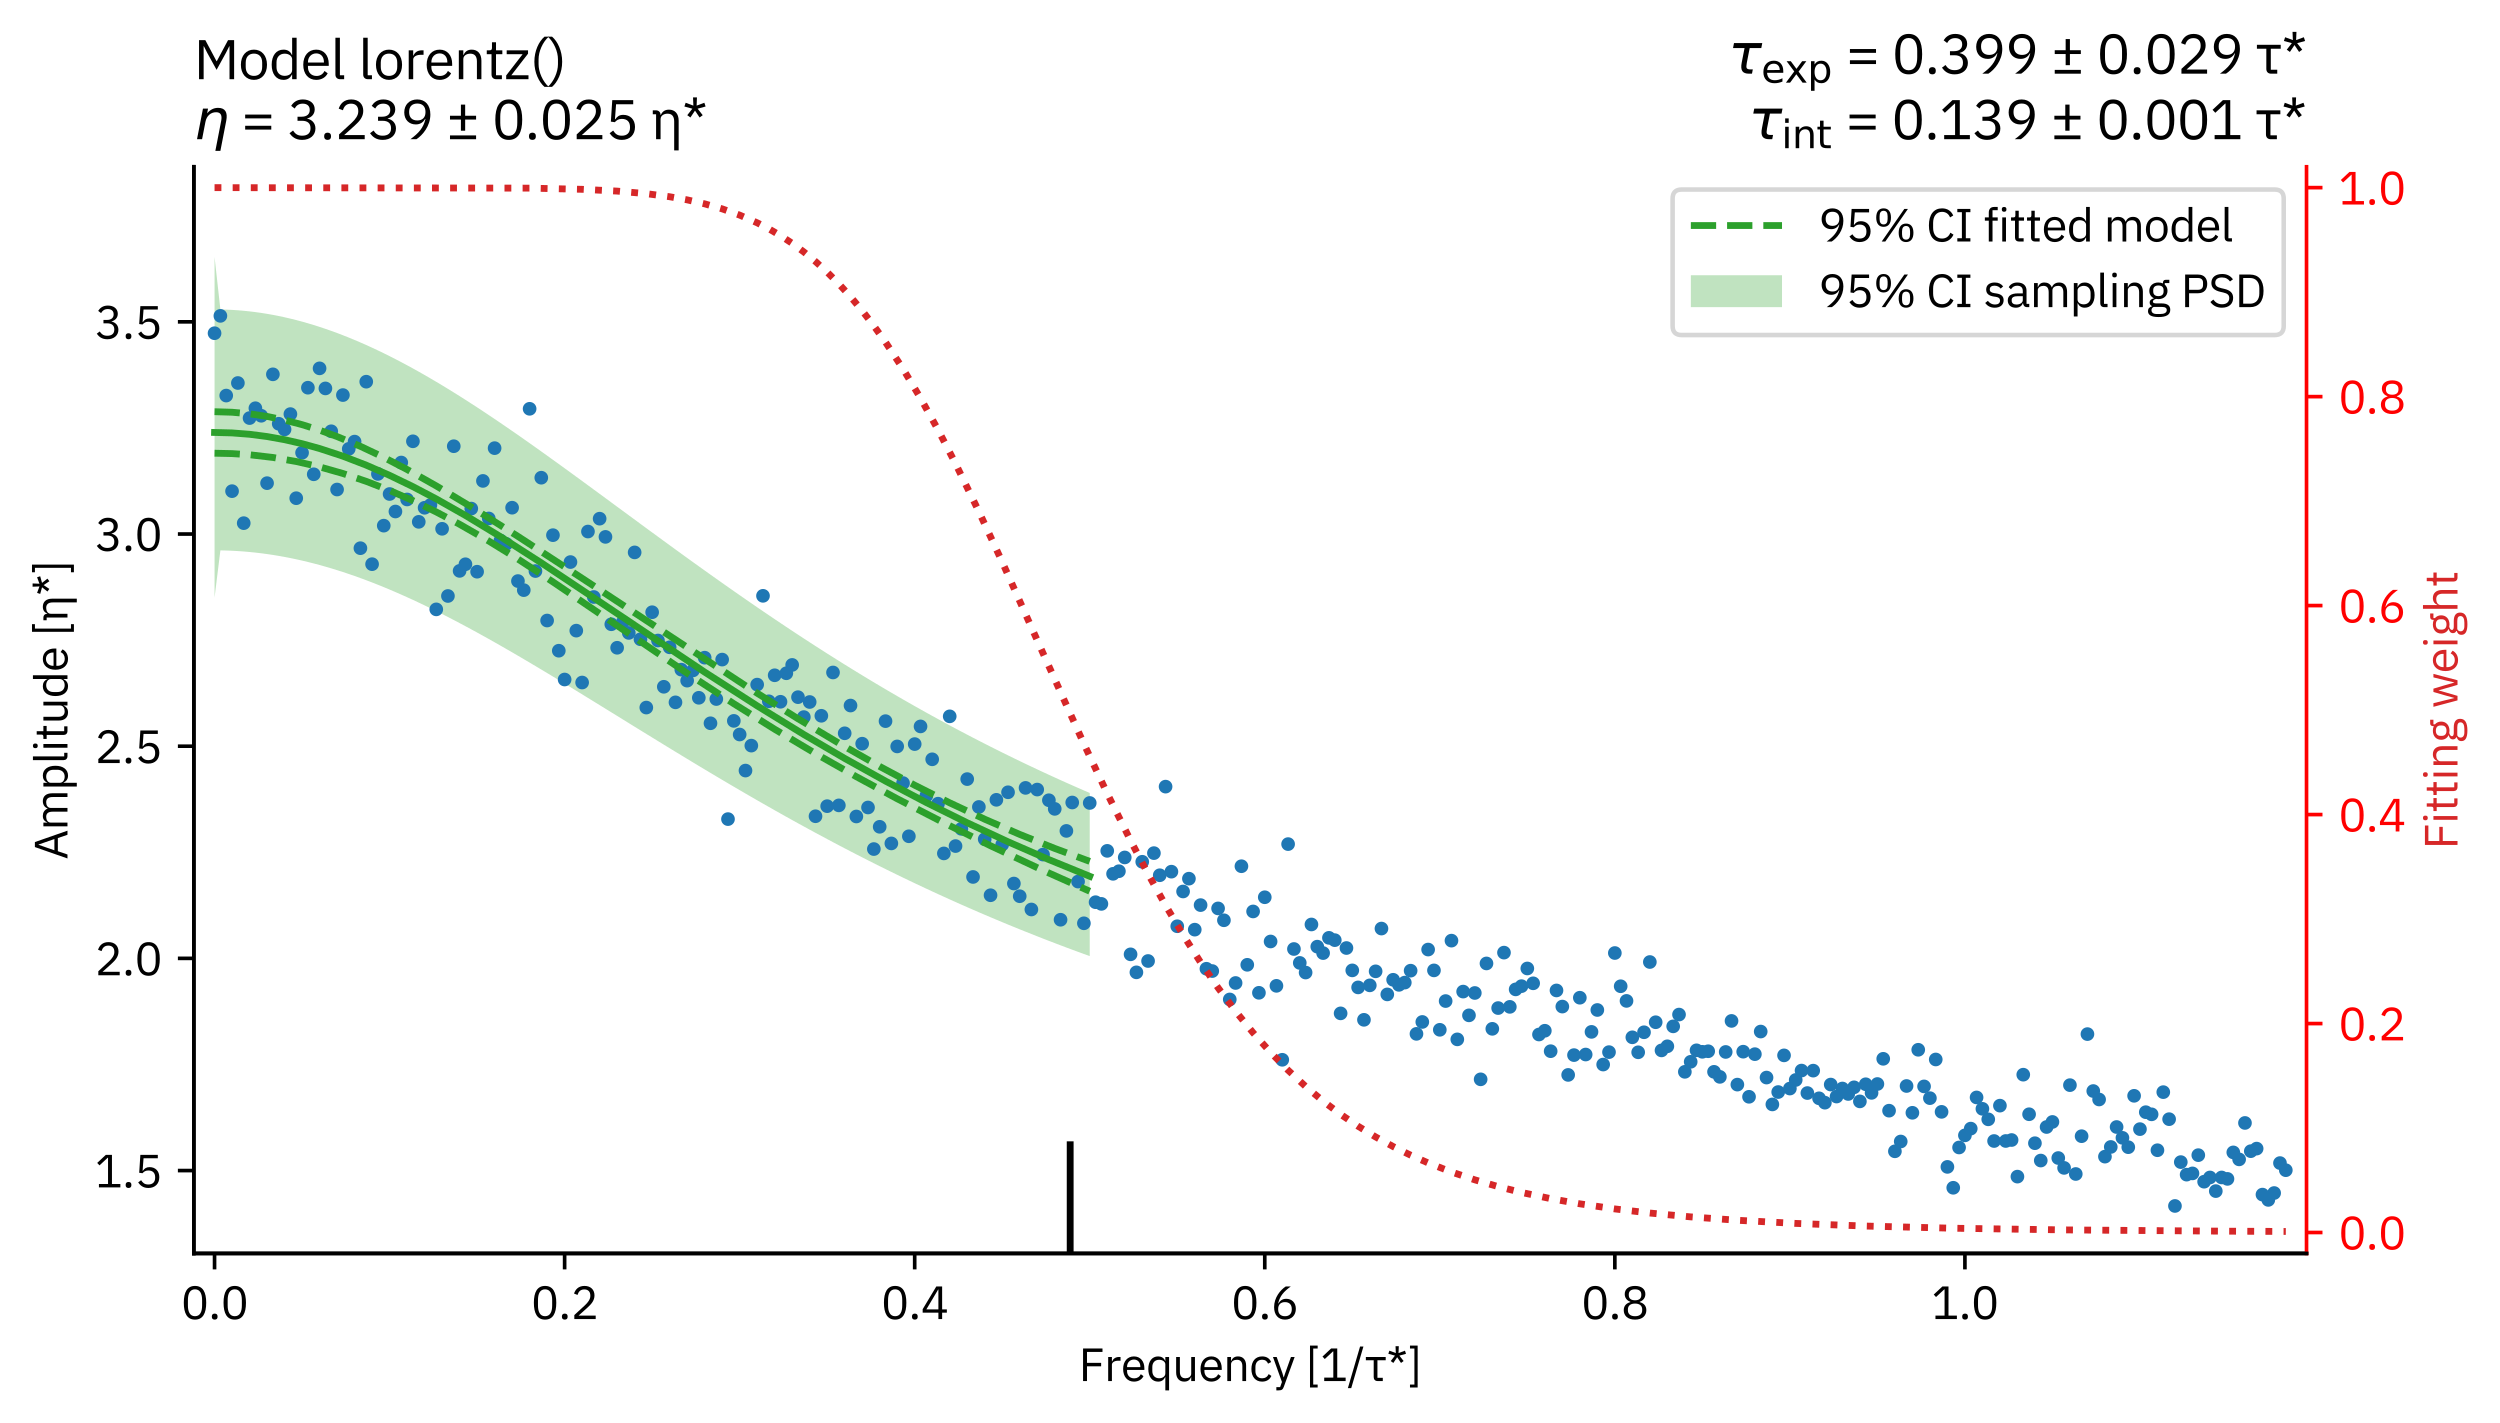
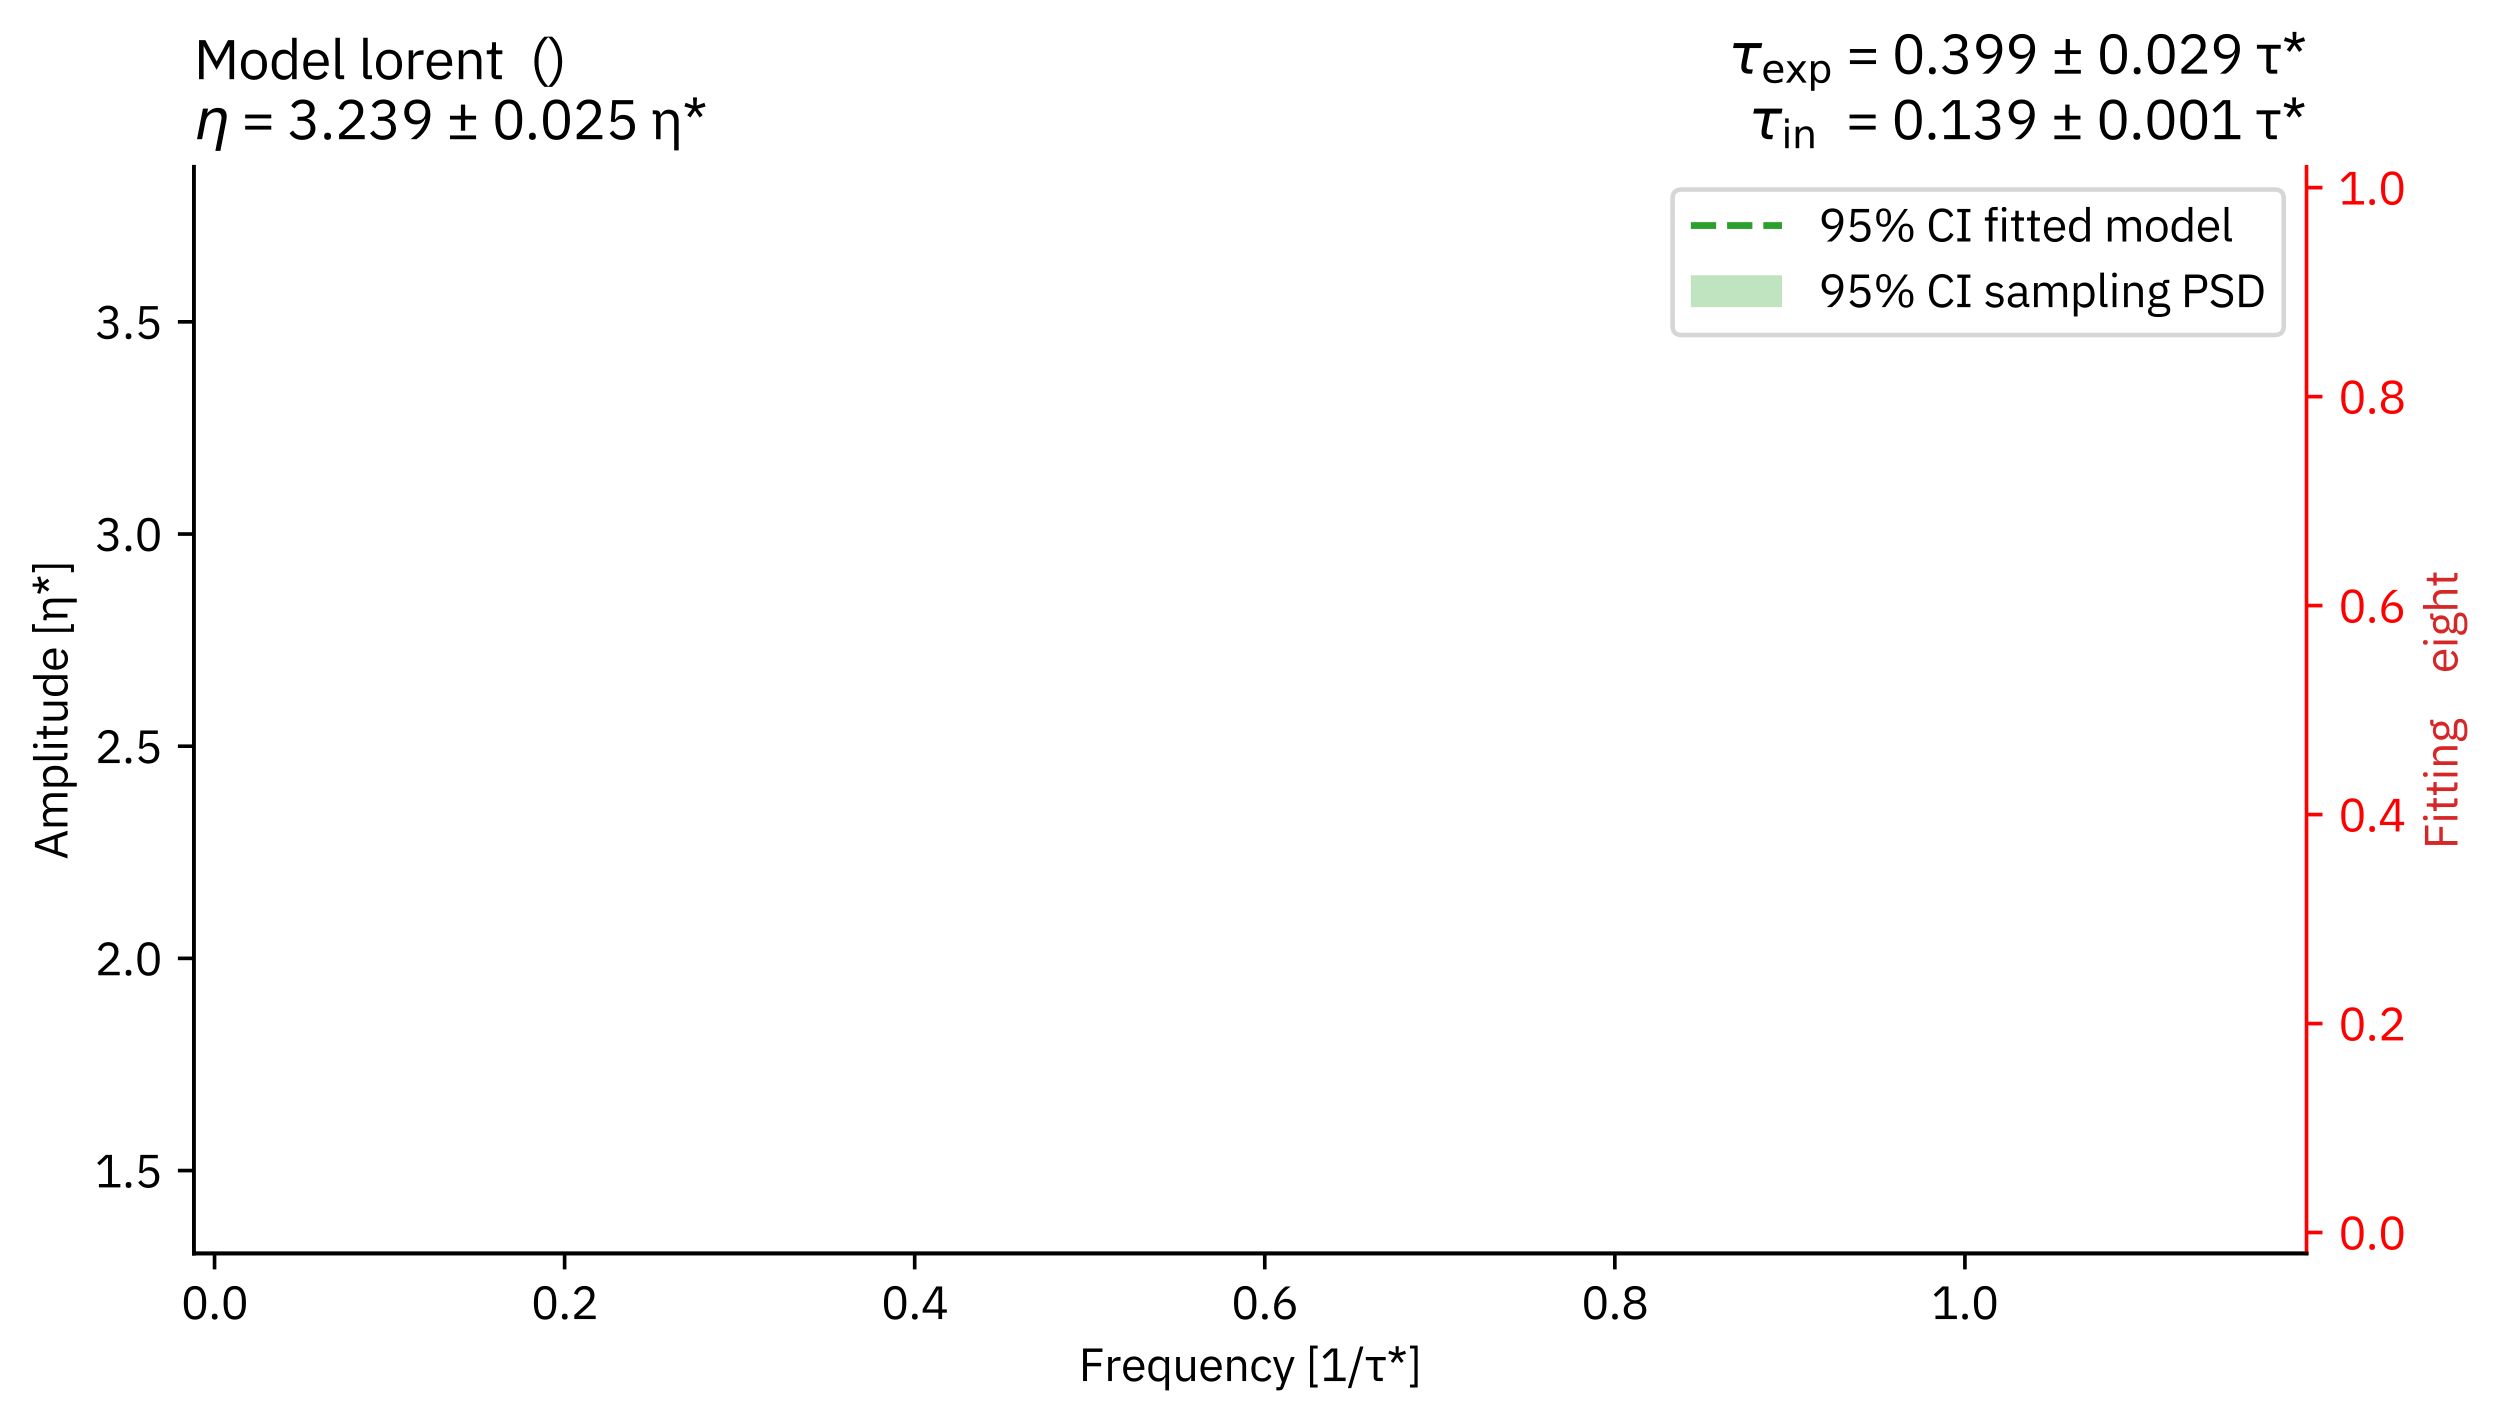
<svg xmlns="http://www.w3.org/2000/svg" xmlns:xlink="http://www.w3.org/1999/xlink" width="548.4pt" height="312.15pt" viewBox="0 0 548.4 312.15" version="1.1">
  <defs>
    <style type="text/css">*{stroke-linejoin: round; stroke-linecap: butt}</style>
  </defs>
  <g id="figure_1">
    <g id="patch_1">
      <path d="M 0 312.15  L 548.4 312.15  L 548.4 0  L 0 0  z " style="fill: #ffffff" />
    </g>
    <g id="axes_1">
      <g id="patch_2">
        <path d="M 42.52 274.95  L 505.959 274.95  L 505.959 36.576  L 42.52 36.576  z " style="fill: #ffffff" />
      </g>
      <g id="FillBetweenPolyCollection_1">
        <defs>
          <path id="m7b1ca3ab13" d="M 47.064 -255.792  L 47.064 -181.061  L 48.344 -191.419  L 49.624 -191.389  L 50.903 -191.338  L 52.183 -191.267  L 53.463 -191.176  L 54.743 -191.064  L 56.023 -190.933  L 57.303 -190.782  L 58.583 -190.611  L 59.862 -190.42  L 61.142 -190.21  L 62.422 -189.981  L 63.702 -189.732  L 64.982 -189.465  L 66.262 -189.178  L 67.542 -188.874  L 68.822 -188.551  L 70.101 -188.21  L 71.381 -187.851  L 72.661 -187.475  L 73.941 -187.082  L 75.221 -186.672  L 76.501 -186.245  L 77.781 -185.803  L 79.06 -185.344  L 80.34 -184.87  L 81.62 -184.38  L 82.9 -183.876  L 84.18 -183.357  L 85.46 -182.824  L 86.74 -182.278  L 88.019 -181.718  L 89.299 -181.145  L 90.579 -180.559  L 91.859 -179.961  L 93.139 -179.352  L 94.419 -178.731  L 95.699 -178.099  L 96.979 -177.456  L 98.258 -176.803  L 99.538 -176.14  L 100.818 -175.468  L 102.098 -174.787  L 103.378 -174.097  L 104.658 -173.399  L 105.938 -172.693  L 107.217 -171.979  L 108.497 -171.258  L 109.777 -170.531  L 111.057 -169.797  L 112.337 -169.057  L 113.617 -168.312  L 114.897 -167.561  L 116.176 -166.805  L 117.456 -166.045  L 118.736 -165.281  L 120.016 -164.513  L 121.296 -163.741  L 122.576 -162.966  L 123.856 -162.188  L 125.136 -161.408  L 126.415 -160.625  L 127.695 -159.84  L 128.975 -159.054  L 130.255 -158.266  L 131.535 -157.478  L 132.815 -156.688  L 134.095 -155.898  L 135.374 -155.108  L 136.654 -154.317  L 137.934 -153.527  L 139.214 -152.737  L 140.494 -151.948  L 141.774 -151.16  L 143.054 -150.373  L 144.333 -149.587  L 145.613 -148.803  L 146.893 -148.02  L 148.173 -147.24  L 149.453 -146.461  L 150.733 -145.685  L 152.013 -144.911  L 153.293 -144.14  L 154.572 -143.372  L 155.852 -142.606  L 157.132 -141.844  L 158.412 -141.084  L 159.692 -140.328  L 160.972 -139.576  L 162.252 -138.827  L 163.531 -138.082  L 164.811 -137.34  L 166.091 -136.603  L 167.371 -135.869  L 168.651 -135.14  L 169.931 -134.414  L 171.211 -133.693  L 172.49 -132.976  L 173.77 -132.264  L 175.05 -131.556  L 176.33 -130.853  L 177.61 -130.154  L 178.89 -129.46  L 180.17 -128.771  L 181.449 -128.086  L 182.729 -127.406  L 184.009 -126.731  L 185.289 -126.061  L 186.569 -125.396  L 187.849 -124.736  L 189.129 -124.08  L 190.409 -123.43  L 191.688 -122.785  L 192.968 -122.145  L 194.248 -121.509  L 195.528 -120.879  L 196.808 -120.254  L 198.088 -119.634  L 199.368 -119.019  L 200.647 -118.409  L 201.927 -117.804  L 203.207 -117.204  L 204.487 -116.61  L 205.767 -116.02  L 207.047 -115.436  L 208.327 -114.856  L 209.606 -114.282  L 210.886 -113.712  L 212.166 -113.148  L 213.446 -112.589  L 214.726 -112.034  L 216.006 -111.485  L 217.286 -110.94  L 218.566 -110.401  L 219.845 -109.866  L 221.125 -109.336  L 222.405 -108.811  L 223.685 -108.291  L 224.965 -107.776  L 226.245 -107.265  L 227.525 -106.76  L 228.804 -106.259  L 230.084 -105.762  L 231.364 -105.271  L 232.644 -104.784  L 233.924 -104.301  L 235.204 -103.823  L 236.484 -103.35  L 237.763 -102.881  L 239.043 -102.417  L 239.043 -138.205  L 239.043 -138.205  L 237.763 -138.758  L 236.484 -139.317  L 235.204 -139.881  L 233.924 -140.45  L 232.644 -141.025  L 231.364 -141.605  L 230.084 -142.191  L 228.804 -142.783  L 227.525 -143.38  L 226.245 -143.983  L 224.965 -144.591  L 223.685 -145.205  L 222.405 -145.825  L 221.125 -146.45  L 219.845 -147.082  L 218.566 -147.719  L 217.286 -148.362  L 216.006 -149.011  L 214.726 -149.666  L 213.446 -150.326  L 212.166 -150.993  L 210.886 -151.665  L 209.606 -152.344  L 208.327 -153.029  L 207.047 -153.719  L 205.767 -154.416  L 204.487 -155.118  L 203.207 -155.827  L 201.927 -156.542  L 200.647 -157.262  L 199.368 -157.989  L 198.088 -158.722  L 196.808 -159.461  L 195.528 -160.206  L 194.248 -160.957  L 192.968 -161.714  L 191.688 -162.477  L 190.409 -163.246  L 189.129 -164.021  L 187.849 -164.802  L 186.569 -165.589  L 185.289 -166.382  L 184.009 -167.18  L 182.729 -167.985  L 181.449 -168.795  L 180.17 -169.611  L 178.89 -170.432  L 177.61 -171.259  L 176.33 -172.092  L 175.05 -172.93  L 173.77 -173.774  L 172.49 -174.623  L 171.211 -175.477  L 169.931 -176.336  L 168.651 -177.2  L 167.371 -178.07  L 166.091 -178.944  L 164.811 -179.823  L 163.531 -180.707  L 162.252 -181.595  L 160.972 -182.487  L 159.692 -183.384  L 158.412 -184.285  L 157.132 -185.19  L 155.852 -186.098  L 154.572 -187.011  L 153.293 -187.926  L 152.013 -188.845  L 150.733 -189.767  L 149.453 -190.693  L 148.173 -191.62  L 146.893 -192.551  L 145.613 -193.483  L 144.333 -194.418  L 143.054 -195.354  L 141.774 -196.292  L 140.494 -197.231  L 139.214 -198.172  L 137.934 -199.113  L 136.654 -200.055  L 135.374 -200.997  L 134.095 -201.939  L 132.815 -202.88  L 131.535 -203.821  L 130.255 -204.761  L 128.975 -205.7  L 127.695 -206.637  L 126.415 -207.572  L 125.136 -208.505  L 123.856 -209.435  L 122.576 -210.361  L 121.296 -211.285  L 120.016 -212.205  L 118.736 -213.12  L 117.456 -214.031  L 116.176 -214.937  L 114.897 -215.837  L 113.617 -216.732  L 112.337 -217.62  L 111.057 -218.502  L 109.777 -219.377  L 108.497 -220.243  L 107.217 -221.102  L 105.938 -221.953  L 104.658 -222.794  L 103.378 -223.626  L 102.098 -224.449  L 100.818 -225.261  L 99.538 -226.062  L 98.258 -226.851  L 96.979 -227.63  L 95.699 -228.395  L 94.419 -229.149  L 93.139 -229.889  L 91.859 -230.615  L 90.579 -231.328  L 89.299 -232.025  L 88.019 -232.708  L 86.74 -233.376  L 85.46 -234.027  L 84.18 -234.662  L 82.9 -235.28  L 81.62 -235.881  L 80.34 -236.464  L 79.06 -237.029  L 77.781 -237.576  L 76.501 -238.104  L 75.221 -238.612  L 73.941 -239.101  L 72.661 -239.569  L 71.381 -240.018  L 70.101 -240.445  L 68.822 -240.851  L 67.542 -241.236  L 66.262 -241.599  L 64.982 -241.94  L 63.702 -242.259  L 62.422 -242.555  L 61.142 -242.829  L 59.862 -243.079  L 58.583 -243.306  L 57.303 -243.51  L 56.023 -243.69  L 54.743 -243.847  L 53.463 -243.979  L 52.183 -244.088  L 50.903 -244.173  L 49.624 -244.233  L 48.344 -244.269  L 47.064 -255.792  z " />
        </defs>
        <g clip-path="url(#pc4b5292ce5)">
          <use xlink:href="#m7b1ca3ab13" x="0" y="312.15" style="fill: #2ca02c; fill-opacity: 0.3" />
        </g>
      </g>
      <g id="matplotlib.axis_1">
        <g id="xtick_1">
          <g id="line2d_1">
            <defs>
              <path id="mbac44971af" d="M 0 0  L 0 3.5  " style="stroke: #000000; stroke-width: 0.8" />
            </defs>
            <g>
              <use xlink:href="#mbac44971af" x="47.064" y="274.95" style="stroke: #000000; stroke-width: 0.8" />
            </g>
          </g>
          <g id="text_1">
            <g transform="translate(39.704 289.35) scale(0.1 -0.1)">
              <defs>
                <path id="IBMPlexSans-30" d="M 1920 -77  C 2989 -77 3456 774 3456 2234  C 3456 3693 2989 4544 1920 4544  C 851 4544 384 3693 384 2234  C 384 774 851 -77 1920 -77  z M 1920 390  C 1222 390 947 1005 947 1869  L 947 2598  C 947 3462 1222 4077 1920 4077  C 2618 4077 2893 3462 2893 2598  L 2893 1869  C 2893 1005 2618 390 1920 390  z " transform="scale(0.016)" />
                <path id="IBMPlexSans-2e" d="M 870 -77  C 1139 -77 1261 77 1261 294  L 1261 378  C 1261 595 1139 749 870 749  C 602 749 480 595 480 378  L 480 294  C 480 77 602 -77 870 -77  z " transform="scale(0.016)" />
              </defs>
              <use xlink:href="#IBMPlexSans-30" />
              <use xlink:href="#IBMPlexSans-2e" transform="translate(60 0)" />
              <use xlink:href="#IBMPlexSans-30" transform="translate(87.2 0)" />
            </g>
          </g>
        </g>
        <g id="xtick_2">
          <g id="line2d_2">
            <g>
              <use xlink:href="#mbac44971af" x="123.856" y="274.95" style="stroke: #000000; stroke-width: 0.8" />
            </g>
          </g>
          <g id="text_2">
            <g transform="translate(116.495 289.35) scale(0.1 -0.1)">
              <defs>
                <path id="IBMPlexSans-32" d="M 3411 474  L 1062 474  L 2266 1555  C 2835 2067 3245 2554 3245 3245  C 3245 4006 2746 4544 1875 4544  C 1011 4544 614 4019 442 3494  L 922 3309  C 1043 3731 1299 4064 1850 4064  C 2400 4064 2675 3725 2675 3232  L 2675 3155  C 2675 2726 2355 2278 1939 1894  L 480 550  L 480 0  L 3411 0  L 3411 474  z " transform="scale(0.016)" />
              </defs>
              <use xlink:href="#IBMPlexSans-30" />
              <use xlink:href="#IBMPlexSans-2e" transform="translate(60 0)" />
              <use xlink:href="#IBMPlexSans-32" transform="translate(87.2 0)" />
            </g>
          </g>
        </g>
        <g id="xtick_3">
          <g id="line2d_3">
            <g>
              <use xlink:href="#mbac44971af" x="200.647" y="274.95" style="stroke: #000000; stroke-width: 0.8" />
            </g>
          </g>
          <g id="text_3">
            <g transform="translate(193.287 289.35) scale(0.1 -0.1)">
              <defs>
                <path id="IBMPlexSans-34" d="M 2912 0  L 2912 877  L 3558 877  L 3558 1325  L 2912 1325  L 2912 4467  L 2112 4467  L 243 1350  L 243 877  L 2400 877  L 2400 0  L 2912 0  z M 2368 4051  L 2400 4051  L 2400 1325  L 749 1325  L 2368 4051  z " transform="scale(0.016)" />
              </defs>
              <use xlink:href="#IBMPlexSans-30" />
              <use xlink:href="#IBMPlexSans-2e" transform="translate(60 0)" />
              <use xlink:href="#IBMPlexSans-34" transform="translate(87.2 0)" />
            </g>
          </g>
        </g>
        <g id="xtick_4">
          <g id="line2d_4">
            <g>
              <use xlink:href="#mbac44971af" x="277.439" y="274.95" style="stroke: #000000; stroke-width: 0.8" />
            </g>
          </g>
          <g id="text_4">
            <g transform="translate(270.079 289.35) scale(0.1 -0.1)">
              <defs>
                <path id="IBMPlexSans-36" d="M 1926 -77  C 2822 -77 3411 525 3411 1402  C 3411 2246 2861 2778 2093 2778  C 1549 2778 1229 2502 1018 2138  L 986 2150  C 1229 3187 1760 3770 2714 4467  L 2022 4467  C 1306 4000 429 2963 429 1638  C 429 576 998 -77 1926 -77  z M 1920 390  C 1331 390 986 730 986 1331  L 986 1382  C 986 1984 1331 2323 1920 2323  C 2509 2323 2854 1984 2854 1382  L 2854 1331  C 2854 730 2509 390 1920 390  z " transform="scale(0.016)" />
              </defs>
              <use xlink:href="#IBMPlexSans-30" />
              <use xlink:href="#IBMPlexSans-2e" transform="translate(60 0)" />
              <use xlink:href="#IBMPlexSans-36" transform="translate(87.2 0)" />
            </g>
          </g>
        </g>
        <g id="xtick_5">
          <g id="line2d_5">
            <g>
              <use xlink:href="#mbac44971af" x="354.231" y="274.95" style="stroke: #000000; stroke-width: 0.8" />
            </g>
          </g>
          <g id="text_5">
            <g transform="translate(346.871 289.35) scale(0.1 -0.1)">
              <defs>
                <path id="IBMPlexSans-38" d="M 1920 -77  C 2938 -77 3469 480 3469 1216  C 3469 1824 3104 2176 2566 2323  L 2566 2374  C 3034 2534 3334 2912 3334 3424  C 3334 4102 2810 4544 1920 4544  C 1030 4544 506 4102 506 3424  C 506 2912 806 2534 1274 2374  L 1274 2323  C 736 2176 371 1824 371 1216  C 371 480 902 -77 1920 -77  z M 1920 390  C 1299 390 941 685 941 1190  L 941 1325  C 941 1830 1299 2125 1920 2125  C 2541 2125 2899 1830 2899 1325  L 2899 1190  C 2899 685 2541 390 1920 390  z M 1920 2573  C 1363 2573 1062 2822 1062 3277  L 1062 3373  C 1062 3827 1363 4077 1920 4077  C 2477 4077 2778 3827 2778 3373  L 2778 3277  C 2778 2822 2477 2573 1920 2573  z " transform="scale(0.016)" />
              </defs>
              <use xlink:href="#IBMPlexSans-30" />
              <use xlink:href="#IBMPlexSans-2e" transform="translate(60 0)" />
              <use xlink:href="#IBMPlexSans-38" transform="translate(87.2 0)" />
            </g>
          </g>
        </g>
        <g id="xtick_6">
          <g id="line2d_6">
            <g>
              <use xlink:href="#mbac44971af" x="431.023" y="274.95" style="stroke: #000000; stroke-width: 0.8" />
            </g>
          </g>
          <g id="text_6">
            <g transform="translate(423.663 289.35) scale(0.1 -0.1)">
              <defs>
                <path id="IBMPlexSans-31" d="M 3501 0  L 3501 474  L 2349 474  L 2349 4467  L 1510 4467  L 326 3360  L 640 3021  L 1766 4070  L 1811 4070  L 1811 474  L 563 474  L 563 0  L 3501 0  z " transform="scale(0.016)" />
              </defs>
              <use xlink:href="#IBMPlexSans-31" />
              <use xlink:href="#IBMPlexSans-2e" transform="translate(60 0)" />
              <use xlink:href="#IBMPlexSans-30" transform="translate(87.2 0)" />
            </g>
          </g>
        </g>
        <g id="text_7">
          <g transform="translate(236.629 302.95) scale(0.1 -0.1)">
            <defs>
              <path id="IBMPlexSans-46" d="M 1133 0  L 1133 2022  L 3072 2022  L 3072 2496  L 1133 2496  L 1133 3994  L 3258 3994  L 3258 4467  L 595 4467  L 595 0  L 1133 0  z " transform="scale(0.016)" />
              <path id="IBMPlexSans-72" d="M 1056 0  L 1056 2240  C 1056 2554 1389 2790 1939 2790  L 2240 2790  L 2240 3302  L 2042 3302  C 1504 3302 1203 3008 1088 2694  L 1056 2694  L 1056 3302  L 544 3302  L 544 0  L 1056 0  z " transform="scale(0.016)" />
              <path id="IBMPlexSans-65" d="M 1786 -77  C 2406 -77 2880 230 3091 678  L 2726 941  C 2554 576 2234 371 1818 371  C 1203 371 838 800 838 1370  L 838 1523  L 3213 1523  L 3213 1766  C 3213 2701 2669 3379 1786 3379  C 890 3379 301 2701 301 1651  C 301 602 890 -77 1786 -77  z M 1786 2950  C 2310 2950 2662 2560 2662 1978  L 2662 1907  L 838 1907  L 838 1952  C 838 2528 1229 2950 1786 2950  z " transform="scale(0.016)" />
              <path id="IBMPlexSans-71" d="M 2656 -1280  L 3168 -1280  L 3168 3302  L 2656 3302  L 2656 2765  L 2630 2765  C 2458 3181 2118 3379 1664 3379  C 838 3379 320 2707 320 1651  C 320 595 838 -77 1664 -77  C 2118 -77 2432 128 2630 538  L 2656 538  L 2656 -1280  z M 1805 384  C 1229 384 870 781 870 1370  L 870 1933  C 870 2522 1229 2918 1805 2918  C 2272 2918 2656 2650 2656 2285  L 2656 1056  C 2656 627 2272 384 1805 384  z " transform="scale(0.016)" />
              <path id="IBMPlexSans-75" d="M 2579 0  L 3091 0  L 3091 3302  L 2579 3302  L 2579 1018  C 2579 582 2182 384 1779 384  C 1286 384 1024 685 1024 1274  L 1024 3302  L 512 3302  L 512 1184  C 512 384 947 -77 1626 -77  C 2176 -77 2426 224 2554 538  L 2579 538  L 2579 0  z " transform="scale(0.016)" />
              <path id="IBMPlexSans-6e" d="M 1056 0  L 1056 2291  C 1056 2714 1453 2918 1862 2918  C 2355 2918 2611 2618 2611 2029  L 2611 0  L 3123 0  L 3123 2118  C 3123 2918 2694 3379 2016 3379  C 1523 3379 1242 3136 1082 2765  L 1056 2765  L 1056 3302  L 544 3302  L 544 0  L 1056 0  z " transform="scale(0.016)" />
              <path id="IBMPlexSans-63" d="M 1773 -77  C 2400 -77 2829 230 3040 704  L 2669 954  C 2490 576 2189 378 1773 378  C 1165 378 851 794 851 1370  L 851 1933  C 851 2509 1165 2925 1773 2925  C 2176 2925 2458 2726 2579 2387  L 3008 2605  C 2816 3059 2426 3379 1773 3379  C 845 3379 301 2707 301 1651  C 301 595 845 -77 1773 -77  z " transform="scale(0.016)" />
              <path id="IBMPlexSans-79" d="M 1779 1056  L 1600 518  L 1568 518  L 1414 1056  L 621 3302  L 109 3302  L 1344 -128  L 1094 -832  L 576 -832  L 576 -1280  L 838 -1280  C 1325 -1280 1459 -1165 1606 -768  L 3085 3302  L 2579 3302  L 1779 1056  z " transform="scale(0.016)" />
              <path id="IBMPlexSans-20" transform="scale(0.016)" />
              <path id="IBMPlexSans-5b" d="M 1645 -883  L 1645 -480  L 1037 -480  L 1037 4461  L 1645 4461  L 1645 4864  L 595 4864  L 595 -883  L 1645 -883  z " transform="scale(0.016)" />
              <path id="IBMPlexSans-2f" d="M 518 -966  L 2189 4736  L 1728 4736  L 58 -966  L 518 -966  z " transform="scale(0.016)" />
              <path id="IBMPlexSans-3c4" d="M 2451 0  L 2451 448  L 1715 448  L 1715 2854  L 2848 2854  L 2848 3302  L 128 3302  L 128 2854  L 1203 2854  L 1203 544  C 1203 224 1395 0 1747 0  L 2451 0  z " transform="scale(0.016)" />
              <path id="IBMPlexSans-2a" d="M 1440 3270  L 1965 2483  L 2323 2746  L 1741 3488  L 2650 3738  L 2509 4166  L 1626 3840  L 1664 4781  L 1216 4781  L 1254 3840  L 371 4166  L 230 3738  L 1139 3488  L 557 2746  L 915 2483  L 1440 3270  z " transform="scale(0.016)" />
              <path id="IBMPlexSans-5d" d="M 384 4864  L 384 4461  L 992 4461  L 992 -480  L 384 -480  L 384 -883  L 1434 -883  L 1434 4864  L 384 4864  z " transform="scale(0.016)" />
            </defs>
            <use xlink:href="#IBMPlexSans-46" />
            <use xlink:href="#IBMPlexSans-72" transform="translate(55.9 0)" />
            <use xlink:href="#IBMPlexSans-65" transform="translate(92.6 0)" />
            <use xlink:href="#IBMPlexSans-71" transform="translate(147.5 0)" />
            <use xlink:href="#IBMPlexSans-75" transform="translate(205.5 0)" />
            <use xlink:href="#IBMPlexSans-65" transform="translate(262.3 0)" />
            <use xlink:href="#IBMPlexSans-6e" transform="translate(317.2 0)" />
            <use xlink:href="#IBMPlexSans-63" transform="translate(374 0)" />
            <use xlink:href="#IBMPlexSans-79" transform="translate(424.3 0)" />
            <use xlink:href="#IBMPlexSans-20" transform="translate(474.2 0)" />
            <use xlink:href="#IBMPlexSans-5b" transform="translate(497.8 0)" />
            <use xlink:href="#IBMPlexSans-31" transform="translate(529.5 0)" />
            <use xlink:href="#IBMPlexSans-2f" transform="translate(589.5 0)" />
            <use xlink:href="#IBMPlexSans-3c4" transform="translate(627.8 0)" />
            <use xlink:href="#IBMPlexSans-2a" transform="translate(675.5 0)" />
            <use xlink:href="#IBMPlexSans-5d" transform="translate(720.5 0)" />
          </g>
        </g>
      </g>
      <g id="matplotlib.axis_2">
        <g id="ytick_1">
          <g id="line2d_7">
            <defs>
              <path id="mbc423b40fd" d="M 0 0  L -3.5 0  " style="stroke: #000000; stroke-width: 0.8" />
            </defs>
            <g>
              <use xlink:href="#mbc423b40fd" x="42.52" y="256.774" style="stroke: #000000; stroke-width: 0.8" />
            </g>
          </g>
          <g id="text_8">
            <g transform="translate(20.8 260.474) scale(0.1 -0.1)">
              <defs>
                <path id="IBMPlexSans-35" d="M 3187 4467  L 794 4467  L 634 2010  L 1088 1946  C 1274 2150 1478 2323 1888 2323  C 2496 2323 2822 1984 2822 1395  L 2822 1331  C 2822 742 2496 403 1888 403  C 1350 403 1126 640 896 992  L 493 685  C 762 301 1146 -77 1888 -77  C 2829 -77 3392 531 3392 1402  C 3392 2266 2829 2784 2061 2784  C 1594 2784 1357 2592 1146 2291  L 1101 2291  L 1229 3994  L 3187 3994  L 3187 4467  z " transform="scale(0.016)" />
              </defs>
              <use xlink:href="#IBMPlexSans-31" />
              <use xlink:href="#IBMPlexSans-2e" transform="translate(60 0)" />
              <use xlink:href="#IBMPlexSans-35" transform="translate(87.2 0)" />
            </g>
          </g>
        </g>
        <g id="ytick_2">
          <g id="line2d_8">
            <g>
              <use xlink:href="#mbc423b40fd" x="42.52" y="210.23" style="stroke: #000000; stroke-width: 0.8" />
            </g>
          </g>
          <g id="text_9">
            <g transform="translate(20.8 213.93) scale(0.1 -0.1)">
              <use xlink:href="#IBMPlexSans-32" />
              <use xlink:href="#IBMPlexSans-2e" transform="translate(60 0)" />
              <use xlink:href="#IBMPlexSans-30" transform="translate(87.2 0)" />
            </g>
          </g>
        </g>
        <g id="ytick_3">
          <g id="line2d_9">
            <g>
              <use xlink:href="#mbc423b40fd" x="42.52" y="163.686" style="stroke: #000000; stroke-width: 0.8" />
            </g>
          </g>
          <g id="text_10">
            <g transform="translate(20.8 167.386) scale(0.1 -0.1)">
              <use xlink:href="#IBMPlexSans-32" />
              <use xlink:href="#IBMPlexSans-2e" transform="translate(60 0)" />
              <use xlink:href="#IBMPlexSans-35" transform="translate(87.2 0)" />
            </g>
          </g>
        </g>
        <g id="ytick_4">
          <g id="line2d_10">
            <g>
              <use xlink:href="#mbc423b40fd" x="42.52" y="117.141" style="stroke: #000000; stroke-width: 0.8" />
            </g>
          </g>
          <g id="text_11">
            <g transform="translate(20.8 120.841) scale(0.1 -0.1)">
              <defs>
                <path id="IBMPlexSans-33" d="M 1184 2573  L 1184 2106  L 1709 2106  C 2336 2106 2669 1805 2669 1280  L 2669 1229  C 2669 704 2336 403 1709 403  C 1165 403 902 640 672 992  L 269 685  C 544 301 941 -77 1715 -77  C 2624 -77 3232 454 3232 1222  C 3232 1894 2771 2253 2291 2349  L 2291 2374  C 2765 2496 3149 2842 3149 3418  C 3149 4141 2547 4544 1792 4544  C 1075 4544 685 4173 461 3814  L 858 3507  C 1043 3846 1318 4064 1779 4064  C 2253 4064 2579 3827 2579 3360  L 2579 3315  C 2579 2886 2272 2573 1670 2573  L 1184 2573  z " transform="scale(0.016)" />
              </defs>
              <use xlink:href="#IBMPlexSans-33" />
              <use xlink:href="#IBMPlexSans-2e" transform="translate(60 0)" />
              <use xlink:href="#IBMPlexSans-30" transform="translate(87.2 0)" />
            </g>
          </g>
        </g>
        <g id="ytick_5">
          <g id="line2d_11">
            <g>
              <use xlink:href="#mbc423b40fd" x="42.52" y="70.597" style="stroke: #000000; stroke-width: 0.8" />
            </g>
          </g>
          <g id="text_12">
            <g transform="translate(20.8 74.297) scale(0.1 -0.1)">
              <use xlink:href="#IBMPlexSans-33" />
              <use xlink:href="#IBMPlexSans-2e" transform="translate(60 0)" />
              <use xlink:href="#IBMPlexSans-35" transform="translate(87.2 0)" />
            </g>
          </g>
        </g>
        <g id="text_13">
          <g transform="translate(14.8 188.547) rotate(-90) scale(0.1 -0.1)">
            <defs>
              <path id="IBMPlexSans-41" d="M 3955 0  L 2394 4467  L 1709 4467  L 147 0  L 691 0  L 1139 1318  L 2944 1318  L 3392 0  L 3955 0  z M 2810 1792  L 1267 1792  L 2022 3968  L 2054 3968  L 2810 1792  z " transform="scale(0.016)" />
              <path id="IBMPlexSans-6d" d="M 1056 0  L 1056 2291  C 1056 2714 1440 2918 1843 2918  C 2330 2918 2554 2618 2554 2029  L 2554 0  L 3066 0  L 3066 2291  C 3066 2714 3437 2918 3840 2918  C 4339 2918 4563 2611 4563 2029  L 4563 0  L 5075 0  L 5075 2118  C 5075 2918 4672 3379 4000 3379  C 3437 3379 3117 3066 2995 2707  L 2982 2707  C 2803 3181 2406 3379 1971 3379  C 1459 3379 1229 3104 1082 2765  L 1056 2765  L 1056 3302  L 544 3302  L 544 0  L 1056 0  z " transform="scale(0.016)" />
              <path id="IBMPlexSans-70" d="M 544 -1280  L 1056 -1280  L 1056 538  L 1082 538  C 1280 128 1594 -77 2048 -77  C 2874 -77 3392 595 3392 1651  C 3392 2707 2874 3379 2048 3379  C 1594 3379 1254 3181 1082 2765  L 1056 2765  L 1056 3302  L 544 3302  L 544 -1280  z M 1907 384  C 1440 384 1056 627 1056 1056  L 1056 2285  C 1056 2650 1440 2918 1907 2918  C 2483 2918 2842 2522 2842 1933  L 2842 1370  C 2842 781 2483 384 1907 384  z " transform="scale(0.016)" />
              <path id="IBMPlexSans-6c" d="M 1542 0  L 1542 448  L 1056 448  L 1056 4736  L 544 4736  L 544 531  C 544 224 736 0 1088 0  L 1542 0  z " transform="scale(0.016)" />
              <path id="IBMPlexSans-69" d="M 800 4077  C 1018 4077 1114 4192 1114 4365  L 1114 4448  C 1114 4621 1018 4736 800 4736  C 582 4736 486 4621 486 4448  L 486 4365  C 486 4192 582 4077 800 4077  z M 544 0  L 1056 0  L 1056 3302  L 544 3302  L 544 0  z " transform="scale(0.016)" />
              <path id="IBMPlexSans-74" d="M 1914 0  L 1914 448  L 1242 448  L 1242 2854  L 1965 2854  L 1965 3302  L 1242 3302  L 1242 4218  L 781 4218  L 781 3603  C 781 3379 710 3302 493 3302  L 186 3302  L 186 2854  L 730 2854  L 730 544  C 730 224 922 0 1274 0  L 1914 0  z " transform="scale(0.016)" />
              <path id="IBMPlexSans-64" d="M 2656 0  L 3168 0  L 3168 4736  L 2656 4736  L 2656 2765  L 2630 2765  C 2458 3181 2118 3379 1664 3379  C 838 3379 320 2707 320 1651  C 320 595 838 -77 1664 -77  C 2118 -77 2432 128 2630 538  L 2656 538  L 2656 0  z M 1805 384  C 1229 384 870 781 870 1370  L 870 1933  C 870 2522 1229 2918 1805 2918  C 2272 2918 2656 2650 2656 2285  L 2656 1056  C 2656 627 2272 384 1805 384  z " transform="scale(0.016)" />
              <path id="IBMPlexSans-3b7" d="M 1088 0  L 1088 2291  C 1088 2714 1485 2918 1894 2918  C 2387 2918 2643 2618 2643 2029  L 2643 -1280  L 3155 -1280  L 3155 2118  C 3155 2918 2726 3379 2048 3379  C 1555 3379 1274 3136 1114 2765  L 1088 2765  C 1088 3078 896 3302 544 3302  L 198 3302  L 198 2854  L 576 2854  L 576 0  L 1088 0  z " transform="scale(0.016)" />
            </defs>
            <use xlink:href="#IBMPlexSans-41" />
            <use xlink:href="#IBMPlexSans-6d" transform="translate(64.1 0)" />
            <use xlink:href="#IBMPlexSans-70" transform="translate(151.4 0)" />
            <use xlink:href="#IBMPlexSans-6c" transform="translate(209.4 0)" />
            <use xlink:href="#IBMPlexSans-69" transform="translate(236.6 0)" />
            <use xlink:href="#IBMPlexSans-74" transform="translate(261.6 0)" />
            <use xlink:href="#IBMPlexSans-75" transform="translate(296.7 0)" />
            <use xlink:href="#IBMPlexSans-64" transform="translate(353.5 0)" />
            <use xlink:href="#IBMPlexSans-65" transform="translate(411.5 0)" />
            <use xlink:href="#IBMPlexSans-20" transform="translate(466.4 0)" />
            <use xlink:href="#IBMPlexSans-5b" transform="translate(490 0)" />
            <use xlink:href="#IBMPlexSans-3b7" transform="translate(521.7 0)" />
            <use xlink:href="#IBMPlexSans-2a" transform="translate(579 0)" />
            <use xlink:href="#IBMPlexSans-5d" transform="translate(624 0)" />
          </g>
        </g>
      </g>
      <g id="line2d_12">
        <defs>
          <path id="m12183d0b1d" d="M 0 1.5  C 0.398 1.5 0.779 1.342 1.061 1.061  C 1.342 0.779 1.5 0.398 1.5 0  C 1.5 -0.398 1.342 -0.779 1.061 -1.061  C 0.779 -1.342 0.398 -1.5 0 -1.5  C -0.398 -1.5 -0.779 -1.342 -1.061 -1.061  C -1.342 -0.779 -1.5 -0.398 -1.5 0  C -1.5 0.398 -1.342 0.779 -1.061 1.061  C -0.779 1.342 -0.398 1.5 0 1.5  z " />
        </defs>
        <g clip-path="url(#pc4b5292ce5)">
          <use xlink:href="#m12183d0b1d" x="47.064" y="73.095" style="fill: #1f77b4" />
          <use xlink:href="#m12183d0b1d" x="48.344" y="69.288" style="fill: #1f77b4" />
          <use xlink:href="#m12183d0b1d" x="49.624" y="86.772" style="fill: #1f77b4" />
          <use xlink:href="#m12183d0b1d" x="50.903" y="107.74" style="fill: #1f77b4" />
          <use xlink:href="#m12183d0b1d" x="52.183" y="84.017" style="fill: #1f77b4" />
          <use xlink:href="#m12183d0b1d" x="53.463" y="114.76" style="fill: #1f77b4" />
          <use xlink:href="#m12183d0b1d" x="54.743" y="91.708" style="fill: #1f77b4" />
          <use xlink:href="#m12183d0b1d" x="56.023" y="89.55" style="fill: #1f77b4" />
          <use xlink:href="#m12183d0b1d" x="57.303" y="91.201" style="fill: #1f77b4" />
          <use xlink:href="#m12183d0b1d" x="58.583" y="105.987" style="fill: #1f77b4" />
          <use xlink:href="#m12183d0b1d" x="59.862" y="82.112" style="fill: #1f77b4" />
          <use xlink:href="#m12183d0b1d" x="61.142" y="92.954" style="fill: #1f77b4" />
          <use xlink:href="#m12183d0b1d" x="62.422" y="94.192" style="fill: #1f77b4" />
          <use xlink:href="#m12183d0b1d" x="63.702" y="90.835" style="fill: #1f77b4" />
          <use xlink:href="#m12183d0b1d" x="64.982" y="109.285" style="fill: #1f77b4" />
          <use xlink:href="#m12183d0b1d" x="66.262" y="99.31" style="fill: #1f77b4" />
          <use xlink:href="#m12183d0b1d" x="67.542" y="85.047" style="fill: #1f77b4" />
          <use xlink:href="#m12183d0b1d" x="68.822" y="104.04" style="fill: #1f77b4" />
          <use xlink:href="#m12183d0b1d" x="70.101" y="80.801" style="fill: #1f77b4" />
          <use xlink:href="#m12183d0b1d" x="71.381" y="85.204" style="fill: #1f77b4" />
          <use xlink:href="#m12183d0b1d" x="72.661" y="94.604" style="fill: #1f77b4" />
          <use xlink:href="#m12183d0b1d" x="73.941" y="107.381" style="fill: #1f77b4" />
          <use xlink:href="#m12183d0b1d" x="75.221" y="86.661" style="fill: #1f77b4" />
          <use xlink:href="#m12183d0b1d" x="76.501" y="98.466" style="fill: #1f77b4" />
          <use xlink:href="#m12183d0b1d" x="77.781" y="96.871" style="fill: #1f77b4" />
          <use xlink:href="#m12183d0b1d" x="79.06" y="120.251" style="fill: #1f77b4" />
          <use xlink:href="#m12183d0b1d" x="80.34" y="83.729" style="fill: #1f77b4" />
          <use xlink:href="#m12183d0b1d" x="81.62" y="123.757" style="fill: #1f77b4" />
          <use xlink:href="#m12183d0b1d" x="82.9" y="103.957" style="fill: #1f77b4" />
          <use xlink:href="#m12183d0b1d" x="84.18" y="115.307" style="fill: #1f77b4" />
          <use xlink:href="#m12183d0b1d" x="85.46" y="108.365" style="fill: #1f77b4" />
          <use xlink:href="#m12183d0b1d" x="86.74" y="112.204" style="fill: #1f77b4" />
          <use xlink:href="#m12183d0b1d" x="88.019" y="101.46" style="fill: #1f77b4" />
          <use xlink:href="#m12183d0b1d" x="89.299" y="109.564" style="fill: #1f77b4" />
          <use xlink:href="#m12183d0b1d" x="90.579" y="96.803" style="fill: #1f77b4" />
          <use xlink:href="#m12183d0b1d" x="91.859" y="114.472" style="fill: #1f77b4" />
          <use xlink:href="#m12183d0b1d" x="93.139" y="111.386" style="fill: #1f77b4" />
          <use xlink:href="#m12183d0b1d" x="94.419" y="110.785" style="fill: #1f77b4" />
          <use xlink:href="#m12183d0b1d" x="95.699" y="133.671" style="fill: #1f77b4" />
          <use xlink:href="#m12183d0b1d" x="96.979" y="115.998" style="fill: #1f77b4" />
          <use xlink:href="#m12183d0b1d" x="98.258" y="130.735" style="fill: #1f77b4" />
          <use xlink:href="#m12183d0b1d" x="99.538" y="97.882" style="fill: #1f77b4" />
          <use xlink:href="#m12183d0b1d" x="100.818" y="125.23" style="fill: #1f77b4" />
          <use xlink:href="#m12183d0b1d" x="102.098" y="123.775" style="fill: #1f77b4" />
          <use xlink:href="#m12183d0b1d" x="103.378" y="111.561" style="fill: #1f77b4" />
          <use xlink:href="#m12183d0b1d" x="104.658" y="125.411" style="fill: #1f77b4" />
          <use xlink:href="#m12183d0b1d" x="105.938" y="105.494" style="fill: #1f77b4" />
          <use xlink:href="#m12183d0b1d" x="107.217" y="113.73" style="fill: #1f77b4" />
          <use xlink:href="#m12183d0b1d" x="108.497" y="98.305" style="fill: #1f77b4" />
          <use xlink:href="#m12183d0b1d" x="109.777" y="118.571" style="fill: #1f77b4" />
          <use xlink:href="#m12183d0b1d" x="111.057" y="119.314" style="fill: #1f77b4" />
          <use xlink:href="#m12183d0b1d" x="112.337" y="111.369" style="fill: #1f77b4" />
          <use xlink:href="#m12183d0b1d" x="113.617" y="127.461" style="fill: #1f77b4" />
          <use xlink:href="#m12183d0b1d" x="114.897" y="129.452" style="fill: #1f77b4" />
          <use xlink:href="#m12183d0b1d" x="116.176" y="89.674" style="fill: #1f77b4" />
          <use xlink:href="#m12183d0b1d" x="117.456" y="125.265" style="fill: #1f77b4" />
          <use xlink:href="#m12183d0b1d" x="118.736" y="104.789" style="fill: #1f77b4" />
          <use xlink:href="#m12183d0b1d" x="120.016" y="136.118" style="fill: #1f77b4" />
          <use xlink:href="#m12183d0b1d" x="121.296" y="117.394" style="fill: #1f77b4" />
          <use xlink:href="#m12183d0b1d" x="122.576" y="142.741" style="fill: #1f77b4" />
          <use xlink:href="#m12183d0b1d" x="123.856" y="149.057" style="fill: #1f77b4" />
          <use xlink:href="#m12183d0b1d" x="125.136" y="123.293" style="fill: #1f77b4" />
          <use xlink:href="#m12183d0b1d" x="126.415" y="138.337" style="fill: #1f77b4" />
          <use xlink:href="#m12183d0b1d" x="127.695" y="149.717" style="fill: #1f77b4" />
          <use xlink:href="#m12183d0b1d" x="128.975" y="116.597" style="fill: #1f77b4" />
          <use xlink:href="#m12183d0b1d" x="130.255" y="130.959" style="fill: #1f77b4" />
          <use xlink:href="#m12183d0b1d" x="131.535" y="113.776" style="fill: #1f77b4" />
          <use xlink:href="#m12183d0b1d" x="132.815" y="117.772" style="fill: #1f77b4" />
          <use xlink:href="#m12183d0b1d" x="134.095" y="136.938" style="fill: #1f77b4" />
          <use xlink:href="#m12183d0b1d" x="135.374" y="142.094" style="fill: #1f77b4" />
          <use xlink:href="#m12183d0b1d" x="136.654" y="136.438" style="fill: #1f77b4" />
          <use xlink:href="#m12183d0b1d" x="137.934" y="138.837" style="fill: #1f77b4" />
          <use xlink:href="#m12183d0b1d" x="139.214" y="121.174" style="fill: #1f77b4" />
          <use xlink:href="#m12183d0b1d" x="140.494" y="140.229" style="fill: #1f77b4" />
          <use xlink:href="#m12183d0b1d" x="141.774" y="155.211" style="fill: #1f77b4" />
          <use xlink:href="#m12183d0b1d" x="143.054" y="134.298" style="fill: #1f77b4" />
          <use xlink:href="#m12183d0b1d" x="144.333" y="140.503" style="fill: #1f77b4" />
          <use xlink:href="#m12183d0b1d" x="145.613" y="150.652" style="fill: #1f77b4" />
          <use xlink:href="#m12183d0b1d" x="146.893" y="141.992" style="fill: #1f77b4" />
          <use xlink:href="#m12183d0b1d" x="148.173" y="154.067" style="fill: #1f77b4" />
          <use xlink:href="#m12183d0b1d" x="149.453" y="146.894" style="fill: #1f77b4" />
          <use xlink:href="#m12183d0b1d" x="150.733" y="149.307" style="fill: #1f77b4" />
          <use xlink:href="#m12183d0b1d" x="152.013" y="147.061" style="fill: #1f77b4" />
          <use xlink:href="#m12183d0b1d" x="153.293" y="153.065" style="fill: #1f77b4" />
          <use xlink:href="#m12183d0b1d" x="154.572" y="144.267" style="fill: #1f77b4" />
          <use xlink:href="#m12183d0b1d" x="155.852" y="158.657" style="fill: #1f77b4" />
          <use xlink:href="#m12183d0b1d" x="157.132" y="153.34" style="fill: #1f77b4" />
          <use xlink:href="#m12183d0b1d" x="158.412" y="144.688" style="fill: #1f77b4" />
          <use xlink:href="#m12183d0b1d" x="159.692" y="179.679" style="fill: #1f77b4" />
          <use xlink:href="#m12183d0b1d" x="160.972" y="158.132" style="fill: #1f77b4" />
          <use xlink:href="#m12183d0b1d" x="162.252" y="161.122" style="fill: #1f77b4" />
          <use xlink:href="#m12183d0b1d" x="163.531" y="169.033" style="fill: #1f77b4" />
          <use xlink:href="#m12183d0b1d" x="164.811" y="163.558" style="fill: #1f77b4" />
          <use xlink:href="#m12183d0b1d" x="166.091" y="150.176" style="fill: #1f77b4" />
          <use xlink:href="#m12183d0b1d" x="167.371" y="130.7" style="fill: #1f77b4" />
          <use xlink:href="#m12183d0b1d" x="168.651" y="153.835" style="fill: #1f77b4" />
          <use xlink:href="#m12183d0b1d" x="169.931" y="148.128" style="fill: #1f77b4" />
          <use xlink:href="#m12183d0b1d" x="171.211" y="153.94" style="fill: #1f77b4" />
          <use xlink:href="#m12183d0b1d" x="172.49" y="147.688" style="fill: #1f77b4" />
          <use xlink:href="#m12183d0b1d" x="173.77" y="145.857" style="fill: #1f77b4" />
          <use xlink:href="#m12183d0b1d" x="175.05" y="152.93" style="fill: #1f77b4" />
          <use xlink:href="#m12183d0b1d" x="176.33" y="157.302" style="fill: #1f77b4" />
          <use xlink:href="#m12183d0b1d" x="177.61" y="153.991" style="fill: #1f77b4" />
          <use xlink:href="#m12183d0b1d" x="178.89" y="179.051" style="fill: #1f77b4" />
          <use xlink:href="#m12183d0b1d" x="180.17" y="157.013" style="fill: #1f77b4" />
          <use xlink:href="#m12183d0b1d" x="181.449" y="176.84" style="fill: #1f77b4" />
          <use xlink:href="#m12183d0b1d" x="182.729" y="147.514" style="fill: #1f77b4" />
          <use xlink:href="#m12183d0b1d" x="184.009" y="176.668" style="fill: #1f77b4" />
          <use xlink:href="#m12183d0b1d" x="185.289" y="160.855" style="fill: #1f77b4" />
          <use xlink:href="#m12183d0b1d" x="186.569" y="154.768" style="fill: #1f77b4" />
          <use xlink:href="#m12183d0b1d" x="187.849" y="179.103" style="fill: #1f77b4" />
          <use xlink:href="#m12183d0b1d" x="189.129" y="163.137" style="fill: #1f77b4" />
          <use xlink:href="#m12183d0b1d" x="190.409" y="177.131" style="fill: #1f77b4" />
          <use xlink:href="#m12183d0b1d" x="191.688" y="186.249" style="fill: #1f77b4" />
          <use xlink:href="#m12183d0b1d" x="192.968" y="181.365" style="fill: #1f77b4" />
          <use xlink:href="#m12183d0b1d" x="194.248" y="158.189" style="fill: #1f77b4" />
          <use xlink:href="#m12183d0b1d" x="195.528" y="185.013" style="fill: #1f77b4" />
          <use xlink:href="#m12183d0b1d" x="196.808" y="163.736" style="fill: #1f77b4" />
          <use xlink:href="#m12183d0b1d" x="198.088" y="171.775" style="fill: #1f77b4" />
          <use xlink:href="#m12183d0b1d" x="199.368" y="183.444" style="fill: #1f77b4" />
          <use xlink:href="#m12183d0b1d" x="200.647" y="163.222" style="fill: #1f77b4" />
          <use xlink:href="#m12183d0b1d" x="201.927" y="159.347" style="fill: #1f77b4" />
          <use xlink:href="#m12183d0b1d" x="203.207" y="174.542" style="fill: #1f77b4" />
          <use xlink:href="#m12183d0b1d" x="204.487" y="166.561" style="fill: #1f77b4" />
          <use xlink:href="#m12183d0b1d" x="205.767" y="176.297" style="fill: #1f77b4" />
          <use xlink:href="#m12183d0b1d" x="207.047" y="187.205" style="fill: #1f77b4" />
          <use xlink:href="#m12183d0b1d" x="208.327" y="157.135" style="fill: #1f77b4" />
          <use xlink:href="#m12183d0b1d" x="209.606" y="185.593" style="fill: #1f77b4" />
          <use xlink:href="#m12183d0b1d" x="210.886" y="181.812" style="fill: #1f77b4" />
          <use xlink:href="#m12183d0b1d" x="212.166" y="170.903" style="fill: #1f77b4" />
          <use xlink:href="#m12183d0b1d" x="213.446" y="192.369" style="fill: #1f77b4" />
          <use xlink:href="#m12183d0b1d" x="214.726" y="177.014" style="fill: #1f77b4" />
          <use xlink:href="#m12183d0b1d" x="216.006" y="184.078" style="fill: #1f77b4" />
          <use xlink:href="#m12183d0b1d" x="217.286" y="196.381" style="fill: #1f77b4" />
          <use xlink:href="#m12183d0b1d" x="218.566" y="175.447" style="fill: #1f77b4" />
          <use xlink:href="#m12183d0b1d" x="219.845" y="185.259" style="fill: #1f77b4" />
          <use xlink:href="#m12183d0b1d" x="221.125" y="173.793" style="fill: #1f77b4" />
          <use xlink:href="#m12183d0b1d" x="222.405" y="193.812" style="fill: #1f77b4" />
          <use xlink:href="#m12183d0b1d" x="223.685" y="196.596" style="fill: #1f77b4" />
          <use xlink:href="#m12183d0b1d" x="224.965" y="172.831" style="fill: #1f77b4" />
          <use xlink:href="#m12183d0b1d" x="226.245" y="199.505" style="fill: #1f77b4" />
          <use xlink:href="#m12183d0b1d" x="227.525" y="173.199" style="fill: #1f77b4" />
          <use xlink:href="#m12183d0b1d" x="228.804" y="187.462" style="fill: #1f77b4" />
          <use xlink:href="#m12183d0b1d" x="230.084" y="175.542" style="fill: #1f77b4" />
          <use xlink:href="#m12183d0b1d" x="231.364" y="177.435" style="fill: #1f77b4" />
          <use xlink:href="#m12183d0b1d" x="232.644" y="201.753" style="fill: #1f77b4" />
          <use xlink:href="#m12183d0b1d" x="233.924" y="182.269" style="fill: #1f77b4" />
          <use xlink:href="#m12183d0b1d" x="235.204" y="176.036" style="fill: #1f77b4" />
          <use xlink:href="#m12183d0b1d" x="236.484" y="193.384" style="fill: #1f77b4" />
          <use xlink:href="#m12183d0b1d" x="237.763" y="202.533" style="fill: #1f77b4" />
          <use xlink:href="#m12183d0b1d" x="239.043" y="176.14" style="fill: #1f77b4" />
          <use xlink:href="#m12183d0b1d" x="240.323" y="197.906" style="fill: #1f77b4" />
          <use xlink:href="#m12183d0b1d" x="241.603" y="198.277" style="fill: #1f77b4" />
          <use xlink:href="#m12183d0b1d" x="242.883" y="186.644" style="fill: #1f77b4" />
          <use xlink:href="#m12183d0b1d" x="244.163" y="191.682" style="fill: #1f77b4" />
          <use xlink:href="#m12183d0b1d" x="245.443" y="191.109" style="fill: #1f77b4" />
          <use xlink:href="#m12183d0b1d" x="246.723" y="188.09" style="fill: #1f77b4" />
          <use xlink:href="#m12183d0b1d" x="248.002" y="209.343" style="fill: #1f77b4" />
          <use xlink:href="#m12183d0b1d" x="249.282" y="213.293" style="fill: #1f77b4" />
          <use xlink:href="#m12183d0b1d" x="250.562" y="189.039" style="fill: #1f77b4" />
          <use xlink:href="#m12183d0b1d" x="251.842" y="210.805" style="fill: #1f77b4" />
          <use xlink:href="#m12183d0b1d" x="253.122" y="187.14" style="fill: #1f77b4" />
          <use xlink:href="#m12183d0b1d" x="254.402" y="191.994" style="fill: #1f77b4" />
          <use xlink:href="#m12183d0b1d" x="255.682" y="172.556" style="fill: #1f77b4" />
          <use xlink:href="#m12183d0b1d" x="256.961" y="191.209" style="fill: #1f77b4" />
          <use xlink:href="#m12183d0b1d" x="258.241" y="203.183" style="fill: #1f77b4" />
          <use xlink:href="#m12183d0b1d" x="259.521" y="195.554" style="fill: #1f77b4" />
          <use xlink:href="#m12183d0b1d" x="260.801" y="192.745" style="fill: #1f77b4" />
          <use xlink:href="#m12183d0b1d" x="262.081" y="203.929" style="fill: #1f77b4" />
          <use xlink:href="#m12183d0b1d" x="263.361" y="198.543" style="fill: #1f77b4" />
          <use xlink:href="#m12183d0b1d" x="264.641" y="212.507" style="fill: #1f77b4" />
          <use xlink:href="#m12183d0b1d" x="265.92" y="213.011" style="fill: #1f77b4" />
          <use xlink:href="#m12183d0b1d" x="267.2" y="199.269" style="fill: #1f77b4" />
          <use xlink:href="#m12183d0b1d" x="268.48" y="201.87" style="fill: #1f77b4" />
          <use xlink:href="#m12183d0b1d" x="269.76" y="219.239" style="fill: #1f77b4" />
          <use xlink:href="#m12183d0b1d" x="271.04" y="215.628" style="fill: #1f77b4" />
          <use xlink:href="#m12183d0b1d" x="272.32" y="190.016" style="fill: #1f77b4" />
          <use xlink:href="#m12183d0b1d" x="273.6" y="211.638" style="fill: #1f77b4" />
          <use xlink:href="#m12183d0b1d" x="274.88" y="199.935" style="fill: #1f77b4" />
          <use xlink:href="#m12183d0b1d" x="276.159" y="217.78" style="fill: #1f77b4" />
          <use xlink:href="#m12183d0b1d" x="277.439" y="196.82" style="fill: #1f77b4" />
          <use xlink:href="#m12183d0b1d" x="278.719" y="206.523" style="fill: #1f77b4" />
          <use xlink:href="#m12183d0b1d" x="279.999" y="216.253" style="fill: #1f77b4" />
          <use xlink:href="#m12183d0b1d" x="281.279" y="232.474" style="fill: #1f77b4" />
          <use xlink:href="#m12183d0b1d" x="282.559" y="185.162" style="fill: #1f77b4" />
          <use xlink:href="#m12183d0b1d" x="283.839" y="208.173" style="fill: #1f77b4" />
          <use xlink:href="#m12183d0b1d" x="285.118" y="211.224" style="fill: #1f77b4" />
          <use xlink:href="#m12183d0b1d" x="286.398" y="213.336" style="fill: #1f77b4" />
          <use xlink:href="#m12183d0b1d" x="287.678" y="202.792" style="fill: #1f77b4" />
          <use xlink:href="#m12183d0b1d" x="288.958" y="207.657" style="fill: #1f77b4" />
          <use xlink:href="#m12183d0b1d" x="290.238" y="209.069" style="fill: #1f77b4" />
          <use xlink:href="#m12183d0b1d" x="291.518" y="205.724" style="fill: #1f77b4" />
          <use xlink:href="#m12183d0b1d" x="292.798" y="206.231" style="fill: #1f77b4" />
          <use xlink:href="#m12183d0b1d" x="294.077" y="222.291" style="fill: #1f77b4" />
          <use xlink:href="#m12183d0b1d" x="295.357" y="207.957" style="fill: #1f77b4" />
          <use xlink:href="#m12183d0b1d" x="296.637" y="212.863" style="fill: #1f77b4" />
          <use xlink:href="#m12183d0b1d" x="297.917" y="216.598" style="fill: #1f77b4" />
          <use xlink:href="#m12183d0b1d" x="299.197" y="223.707" style="fill: #1f77b4" />
          <use xlink:href="#m12183d0b1d" x="300.477" y="216.148" style="fill: #1f77b4" />
          <use xlink:href="#m12183d0b1d" x="301.757" y="213.071" style="fill: #1f77b4" />
          <use xlink:href="#m12183d0b1d" x="303.037" y="203.689" style="fill: #1f77b4" />
          <use xlink:href="#m12183d0b1d" x="304.316" y="218.133" style="fill: #1f77b4" />
          <use xlink:href="#m12183d0b1d" x="305.596" y="214.925" style="fill: #1f77b4" />
          <use xlink:href="#m12183d0b1d" x="306.876" y="216.038" style="fill: #1f77b4" />
          <use xlink:href="#m12183d0b1d" x="308.156" y="215.541" style="fill: #1f77b4" />
          <use xlink:href="#m12183d0b1d" x="309.436" y="212.926" style="fill: #1f77b4" />
          <use xlink:href="#m12183d0b1d" x="310.716" y="226.787" style="fill: #1f77b4" />
          <use xlink:href="#m12183d0b1d" x="311.996" y="224.176" style="fill: #1f77b4" />
          <use xlink:href="#m12183d0b1d" x="313.275" y="208.294" style="fill: #1f77b4" />
          <use xlink:href="#m12183d0b1d" x="314.555" y="212.865" style="fill: #1f77b4" />
          <use xlink:href="#m12183d0b1d" x="315.835" y="225.896" style="fill: #1f77b4" />
          <use xlink:href="#m12183d0b1d" x="317.115" y="219.591" style="fill: #1f77b4" />
          <use xlink:href="#m12183d0b1d" x="318.395" y="206.338" style="fill: #1f77b4" />
          <use xlink:href="#m12183d0b1d" x="319.675" y="227.995" style="fill: #1f77b4" />
          <use xlink:href="#m12183d0b1d" x="320.955" y="217.515" style="fill: #1f77b4" />
          <use xlink:href="#m12183d0b1d" x="322.234" y="222.727" style="fill: #1f77b4" />
          <use xlink:href="#m12183d0b1d" x="323.514" y="217.82" style="fill: #1f77b4" />
          <use xlink:href="#m12183d0b1d" x="324.794" y="236.761" style="fill: #1f77b4" />
          <use xlink:href="#m12183d0b1d" x="326.074" y="211.34" style="fill: #1f77b4" />
          <use xlink:href="#m12183d0b1d" x="327.354" y="225.683" style="fill: #1f77b4" />
          <use xlink:href="#m12183d0b1d" x="328.634" y="221.128" style="fill: #1f77b4" />
          <use xlink:href="#m12183d0b1d" x="329.914" y="208.967" style="fill: #1f77b4" />
          <use xlink:href="#m12183d0b1d" x="331.194" y="220.864" style="fill: #1f77b4" />
          <use xlink:href="#m12183d0b1d" x="332.473" y="217.032" style="fill: #1f77b4" />
          <use xlink:href="#m12183d0b1d" x="333.753" y="216.322" style="fill: #1f77b4" />
          <use xlink:href="#m12183d0b1d" x="335.033" y="212.443" style="fill: #1f77b4" />
          <use xlink:href="#m12183d0b1d" x="336.313" y="215.698" style="fill: #1f77b4" />
          <use xlink:href="#m12183d0b1d" x="337.593" y="226.929" style="fill: #1f77b4" />
          <use xlink:href="#m12183d0b1d" x="338.873" y="226.104" style="fill: #1f77b4" />
          <use xlink:href="#m12183d0b1d" x="340.153" y="230.59" style="fill: #1f77b4" />
          <use xlink:href="#m12183d0b1d" x="341.432" y="217.264" style="fill: #1f77b4" />
          <use xlink:href="#m12183d0b1d" x="342.712" y="220.803" style="fill: #1f77b4" />
          <use xlink:href="#m12183d0b1d" x="343.992" y="235.793" style="fill: #1f77b4" />
          <use xlink:href="#m12183d0b1d" x="345.272" y="231.448" style="fill: #1f77b4" />
          <use xlink:href="#m12183d0b1d" x="346.552" y="218.859" style="fill: #1f77b4" />
          <use xlink:href="#m12183d0b1d" x="347.832" y="231.321" style="fill: #1f77b4" />
          <use xlink:href="#m12183d0b1d" x="349.112" y="226.352" style="fill: #1f77b4" />
          <use xlink:href="#m12183d0b1d" x="350.391" y="221.55" style="fill: #1f77b4" />
          <use xlink:href="#m12183d0b1d" x="351.671" y="233.519" style="fill: #1f77b4" />
          <use xlink:href="#m12183d0b1d" x="352.951" y="230.794" style="fill: #1f77b4" />
          <use xlink:href="#m12183d0b1d" x="354.231" y="209.054" style="fill: #1f77b4" />
          <use xlink:href="#m12183d0b1d" x="355.511" y="216.344" style="fill: #1f77b4" />
          <use xlink:href="#m12183d0b1d" x="356.791" y="219.558" style="fill: #1f77b4" />
          <use xlink:href="#m12183d0b1d" x="358.071" y="227.544" style="fill: #1f77b4" />
          <use xlink:href="#m12183d0b1d" x="359.351" y="230.831" style="fill: #1f77b4" />
          <use xlink:href="#m12183d0b1d" x="360.63" y="226.437" style="fill: #1f77b4" />
          <use xlink:href="#m12183d0b1d" x="361.91" y="211.027" style="fill: #1f77b4" />
          <use xlink:href="#m12183d0b1d" x="363.19" y="224.239" style="fill: #1f77b4" />
          <use xlink:href="#m12183d0b1d" x="364.47" y="230.416" style="fill: #1f77b4" />
          <use xlink:href="#m12183d0b1d" x="365.75" y="229.516" style="fill: #1f77b4" />
          <use xlink:href="#m12183d0b1d" x="367.03" y="225.142" style="fill: #1f77b4" />
          <use xlink:href="#m12183d0b1d" x="368.31" y="222.555" style="fill: #1f77b4" />
          <use xlink:href="#m12183d0b1d" x="369.589" y="235.115" style="fill: #1f77b4" />
          <use xlink:href="#m12183d0b1d" x="370.869" y="232.916" style="fill: #1f77b4" />
          <use xlink:href="#m12183d0b1d" x="372.149" y="230.396" style="fill: #1f77b4" />
          <use xlink:href="#m12183d0b1d" x="373.429" y="230.722" style="fill: #1f77b4" />
          <use xlink:href="#m12183d0b1d" x="374.709" y="230.601" style="fill: #1f77b4" />
          <use xlink:href="#m12183d0b1d" x="375.989" y="235.116" style="fill: #1f77b4" />
          <use xlink:href="#m12183d0b1d" x="377.269" y="236.222" style="fill: #1f77b4" />
          <use xlink:href="#m12183d0b1d" x="378.548" y="230.757" style="fill: #1f77b4" />
          <use xlink:href="#m12183d0b1d" x="379.828" y="223.948" style="fill: #1f77b4" />
          <use xlink:href="#m12183d0b1d" x="381.108" y="237.92" style="fill: #1f77b4" />
          <use xlink:href="#m12183d0b1d" x="382.388" y="230.697" style="fill: #1f77b4" />
          <use xlink:href="#m12183d0b1d" x="383.668" y="240.591" style="fill: #1f77b4" />
          <use xlink:href="#m12183d0b1d" x="384.948" y="231.24" style="fill: #1f77b4" />
          <use xlink:href="#m12183d0b1d" x="386.228" y="226.28" style="fill: #1f77b4" />
          <use xlink:href="#m12183d0b1d" x="387.508" y="236.374" style="fill: #1f77b4" />
          <use xlink:href="#m12183d0b1d" x="388.787" y="242.266" style="fill: #1f77b4" />
          <use xlink:href="#m12183d0b1d" x="390.067" y="239.55" style="fill: #1f77b4" />
          <use xlink:href="#m12183d0b1d" x="391.347" y="231.507" style="fill: #1f77b4" />
          <use xlink:href="#m12183d0b1d" x="392.627" y="238.785" style="fill: #1f77b4" />
          <use xlink:href="#m12183d0b1d" x="393.907" y="236.902" style="fill: #1f77b4" />
          <use xlink:href="#m12183d0b1d" x="395.187" y="234.841" style="fill: #1f77b4" />
          <use xlink:href="#m12183d0b1d" x="396.467" y="239.771" style="fill: #1f77b4" />
          <use xlink:href="#m12183d0b1d" x="397.746" y="234.855" style="fill: #1f77b4" />
          <use xlink:href="#m12183d0b1d" x="399.026" y="240.924" style="fill: #1f77b4" />
          <use xlink:href="#m12183d0b1d" x="400.306" y="241.884" style="fill: #1f77b4" />
          <use xlink:href="#m12183d0b1d" x="401.586" y="237.909" style="fill: #1f77b4" />
          <use xlink:href="#m12183d0b1d" x="402.866" y="240.538" style="fill: #1f77b4" />
          <use xlink:href="#m12183d0b1d" x="404.146" y="238.775" style="fill: #1f77b4" />
          <use xlink:href="#m12183d0b1d" x="405.426" y="239.974" style="fill: #1f77b4" />
          <use xlink:href="#m12183d0b1d" x="406.705" y="238.513" style="fill: #1f77b4" />
          <use xlink:href="#m12183d0b1d" x="407.985" y="241.601" style="fill: #1f77b4" />
          <use xlink:href="#m12183d0b1d" x="409.265" y="237.843" style="fill: #1f77b4" />
          <use xlink:href="#m12183d0b1d" x="410.545" y="239.732" style="fill: #1f77b4" />
          <use xlink:href="#m12183d0b1d" x="411.825" y="237.788" style="fill: #1f77b4" />
          <use xlink:href="#m12183d0b1d" x="413.105" y="232.26" style="fill: #1f77b4" />
          <use xlink:href="#m12183d0b1d" x="414.385" y="243.638" style="fill: #1f77b4" />
          <use xlink:href="#m12183d0b1d" x="415.665" y="252.549" style="fill: #1f77b4" />
          <use xlink:href="#m12183d0b1d" x="416.944" y="250.4" style="fill: #1f77b4" />
          <use xlink:href="#m12183d0b1d" x="418.224" y="238.224" style="fill: #1f77b4" />
          <use xlink:href="#m12183d0b1d" x="419.504" y="244.103" style="fill: #1f77b4" />
          <use xlink:href="#m12183d0b1d" x="420.784" y="230.278" style="fill: #1f77b4" />
          <use xlink:href="#m12183d0b1d" x="422.064" y="238.314" style="fill: #1f77b4" />
          <use xlink:href="#m12183d0b1d" x="423.344" y="240.889" style="fill: #1f77b4" />
          <use xlink:href="#m12183d0b1d" x="424.624" y="232.406" style="fill: #1f77b4" />
          <use xlink:href="#m12183d0b1d" x="425.903" y="243.896" style="fill: #1f77b4" />
          <use xlink:href="#m12183d0b1d" x="427.183" y="255.968" style="fill: #1f77b4" />
          <use xlink:href="#m12183d0b1d" x="428.463" y="260.55" style="fill: #1f77b4" />
          <use xlink:href="#m12183d0b1d" x="429.743" y="251.71" style="fill: #1f77b4" />
          <use xlink:href="#m12183d0b1d" x="431.023" y="249.053" style="fill: #1f77b4" />
          <use xlink:href="#m12183d0b1d" x="432.303" y="247.572" style="fill: #1f77b4" />
          <use xlink:href="#m12183d0b1d" x="433.583" y="240.734" style="fill: #1f77b4" />
          <use xlink:href="#m12183d0b1d" x="434.862" y="243.231" style="fill: #1f77b4" />
          <use xlink:href="#m12183d0b1d" x="436.142" y="245.535" style="fill: #1f77b4" />
          <use xlink:href="#m12183d0b1d" x="437.422" y="250.292" style="fill: #1f77b4" />
          <use xlink:href="#m12183d0b1d" x="438.702" y="242.533" style="fill: #1f77b4" />
          <use xlink:href="#m12183d0b1d" x="439.982" y="250.287" style="fill: #1f77b4" />
          <use xlink:href="#m12183d0b1d" x="441.262" y="250.074" style="fill: #1f77b4" />
          <use xlink:href="#m12183d0b1d" x="442.542" y="258.103" style="fill: #1f77b4" />
          <use xlink:href="#m12183d0b1d" x="443.822" y="235.741" style="fill: #1f77b4" />
          <use xlink:href="#m12183d0b1d" x="445.101" y="244.421" style="fill: #1f77b4" />
          <use xlink:href="#m12183d0b1d" x="446.381" y="250.774" style="fill: #1f77b4" />
          <use xlink:href="#m12183d0b1d" x="447.661" y="254.577" style="fill: #1f77b4" />
          <use xlink:href="#m12183d0b1d" x="448.941" y="247.22" style="fill: #1f77b4" />
          <use xlink:href="#m12183d0b1d" x="450.221" y="246.11" style="fill: #1f77b4" />
          <use xlink:href="#m12183d0b1d" x="451.501" y="254.026" style="fill: #1f77b4" />
          <use xlink:href="#m12183d0b1d" x="452.781" y="256.189" style="fill: #1f77b4" />
          <use xlink:href="#m12183d0b1d" x="454.06" y="238.037" style="fill: #1f77b4" />
          <use xlink:href="#m12183d0b1d" x="455.34" y="257.527" style="fill: #1f77b4" />
          <use xlink:href="#m12183d0b1d" x="456.62" y="249.235" style="fill: #1f77b4" />
          <use xlink:href="#m12183d0b1d" x="457.9" y="226.84" style="fill: #1f77b4" />
          <use xlink:href="#m12183d0b1d" x="459.18" y="239.33" style="fill: #1f77b4" />
          <use xlink:href="#m12183d0b1d" x="460.46" y="241.183" style="fill: #1f77b4" />
          <use xlink:href="#m12183d0b1d" x="461.74" y="253.72" style="fill: #1f77b4" />
          <use xlink:href="#m12183d0b1d" x="463.019" y="251.597" style="fill: #1f77b4" />
          <use xlink:href="#m12183d0b1d" x="464.299" y="247.221" style="fill: #1f77b4" />
          <use xlink:href="#m12183d0b1d" x="465.579" y="249.596" style="fill: #1f77b4" />
          <use xlink:href="#m12183d0b1d" x="466.859" y="251.648" style="fill: #1f77b4" />
          <use xlink:href="#m12183d0b1d" x="468.139" y="240.376" style="fill: #1f77b4" />
          <use xlink:href="#m12183d0b1d" x="469.419" y="247.684" style="fill: #1f77b4" />
          <use xlink:href="#m12183d0b1d" x="470.699" y="243.968" style="fill: #1f77b4" />
          <use xlink:href="#m12183d0b1d" x="471.979" y="244.44" style="fill: #1f77b4" />
          <use xlink:href="#m12183d0b1d" x="473.258" y="252.314" style="fill: #1f77b4" />
          <use xlink:href="#m12183d0b1d" x="474.538" y="239.571" style="fill: #1f77b4" />
          <use xlink:href="#m12183d0b1d" x="475.818" y="245.501" style="fill: #1f77b4" />
          <use xlink:href="#m12183d0b1d" x="477.098" y="264.54" style="fill: #1f77b4" />
          <use xlink:href="#m12183d0b1d" x="478.378" y="254.918" style="fill: #1f77b4" />
          <use xlink:href="#m12183d0b1d" x="479.658" y="257.67" style="fill: #1f77b4" />
          <use xlink:href="#m12183d0b1d" x="480.938" y="257.396" style="fill: #1f77b4" />
          <use xlink:href="#m12183d0b1d" x="482.217" y="253.394" style="fill: #1f77b4" />
          <use xlink:href="#m12183d0b1d" x="483.497" y="259.217" style="fill: #1f77b4" />
          <use xlink:href="#m12183d0b1d" x="484.777" y="258.289" style="fill: #1f77b4" />
          <use xlink:href="#m12183d0b1d" x="486.057" y="261.28" style="fill: #1f77b4" />
          <use xlink:href="#m12183d0b1d" x="487.337" y="258.288" style="fill: #1f77b4" />
          <use xlink:href="#m12183d0b1d" x="488.617" y="258.602" style="fill: #1f77b4" />
          <use xlink:href="#m12183d0b1d" x="489.897" y="252.79" style="fill: #1f77b4" />
          <use xlink:href="#m12183d0b1d" x="491.176" y="254.32" style="fill: #1f77b4" />
          <use xlink:href="#m12183d0b1d" x="492.456" y="246.33" style="fill: #1f77b4" />
          <use xlink:href="#m12183d0b1d" x="493.736" y="252.522" style="fill: #1f77b4" />
          <use xlink:href="#m12183d0b1d" x="495.016" y="251.957" style="fill: #1f77b4" />
          <use xlink:href="#m12183d0b1d" x="496.296" y="262.048" style="fill: #1f77b4" />
          <use xlink:href="#m12183d0b1d" x="497.576" y="263.21" style="fill: #1f77b4" />
          <use xlink:href="#m12183d0b1d" x="498.856" y="261.702" style="fill: #1f77b4" />
          <use xlink:href="#m12183d0b1d" x="500.136" y="255.131" style="fill: #1f77b4" />
          <use xlink:href="#m12183d0b1d" x="501.415" y="256.695" style="fill: #1f77b4" />
        </g>
      </g>
      <g id="line2d_13">
        <path d="M 47.064 94.865  L 50.903 94.965  L 54.743 95.264  L 58.583 95.76  L 62.422 96.45  L 66.262 97.327  L 70.101 98.387  L 75.221 100.069  L 80.34 102.04  L 85.46 104.277  L 90.579 106.755  L 95.699 109.446  L 102.098 113.068  L 109.777 117.724  L 118.736 123.466  L 131.535 132.001  L 154.572 147.43  L 166.091 154.834  L 176.33 161.123  L 185.289 166.364  L 194.248 171.343  L 203.207 176.051  L 212.166 180.488  L 221.125 184.657  L 230.084 188.566  L 239.043 192.225  L 239.043 192.225  " clip-path="url(#pc4b5292ce5)" style="fill: none; stroke: #2ca02c; stroke-width: 1.5; stroke-linecap: square" />
      </g>
      <g id="line2d_14">
        <path d="M 47.064 99.418  L 50.903 99.502  L 54.743 99.753  L 59.862 100.348  L 64.982 101.236  L 70.101 102.411  L 75.221 103.866  L 80.34 105.592  L 85.46 107.581  L 90.579 109.822  L 95.699 112.303  L 100.818 115.011  L 107.217 118.684  L 113.617 122.635  L 121.296 127.65  L 132.815 135.487  L 150.733 147.683  L 160.972 154.368  L 169.931 159.963  L 178.89 165.298  L 187.849 170.376  L 196.808 175.215  L 207.047 180.491  L 217.286 185.529  L 228.804 190.934  L 239.043 195.501  L 239.043 195.501  " clip-path="url(#pc4b5292ce5)" style="fill: none; stroke-dasharray: 5.55,2.4; stroke-dashoffset: 0; stroke: #2ca02c; stroke-width: 1.5" />
      </g>
      <g id="line2d_15">
-         <path d="M 47.064 90.313  L 50.903 90.429  L 54.743 90.775  L 58.583 91.349  L 62.422 92.143  L 66.262 93.151  L 70.101 94.362  L 73.941 95.764  L 79.06 97.907  L 84.18 100.329  L 89.299 102.989  L 95.699 106.588  L 103.378 111.203  L 113.617 117.667  L 127.695 126.856  L 164.811 151.257  L 175.05 157.663  L 184.009 163.032  L 192.968 168.127  L 200.647 172.244  L 208.327 176.107  L 216.006 179.704  L 223.685 183.035  L 231.364 186.111  L 239.043 188.95  L 239.043 188.95  " clip-path="url(#pc4b5292ce5)" style="fill: none; stroke-dasharray: 5.55,2.4; stroke-dashoffset: 0; stroke: #2ca02c; stroke-width: 1.5" />
-       </g>
+         </g>
      <g id="line2d_16">
        <path d="M 234.755 274.95  L 234.755 251.112  " clip-path="url(#pc4b5292ce5)" style="fill: none; stroke: #000000; stroke-width: 1.5; stroke-linecap: square" />
      </g>
      <g id="patch_3">
        <path d="M 42.52 274.95  L 42.52 36.576  " style="fill: none; stroke: #000000; stroke-width: 0.8; stroke-linejoin: miter; stroke-linecap: square" />
      </g>
      <g id="patch_4">
        <path d="M 42.52 274.95  L 505.959 274.95  " style="fill: none; stroke: #000000; stroke-width: 0.8; stroke-linejoin: miter; stroke-linecap: square" />
      </g>
      <g id="text_14">
        <g transform="translate(42.52 17.376) scale(0.12 -0.12)">
          <defs>
            <path id="IBMPlexSans-4d" d="M 595 0  L 1120 0  L 1120 3763  L 1152 3763  L 1530 3014  L 2598 1069  L 3667 3014  L 4045 3763  L 4077 3763  L 4077 0  L 4602 0  L 4602 4467  L 3910 4467  L 2624 2061  L 2592 2061  L 1312 4467  L 595 4467  L 595 0  z " transform="scale(0.016)" />
            <path id="IBMPlexSans-6f" d="M 1792 -77  C 2675 -77 3283 602 3283 1651  C 3283 2701 2675 3379 1792 3379  C 909 3379 301 2701 301 1651  C 301 602 909 -77 1792 -77  z M 1792 378  C 1242 378 851 717 851 1414  L 851 1888  C 851 2586 1242 2925 1792 2925  C 2342 2925 2733 2586 2733 1888  L 2733 1414  C 2733 717 2342 378 1792 378  z " transform="scale(0.016)" />
-             <path id="IBMPlexSans-7a" d="M 2758 0  L 2758 448  L 794 448  L 2707 2918  L 2707 3302  L 269 3302  L 269 2854  L 2086 2854  L 211 429  L 211 0  L 2758 0  z " transform="scale(0.016)" />
            <path id="IBMPlexSans-28" d="M 531 1997  C 531 749 1056 -339 1690 -877  L 2176 -877  C 1485 -262 1011 819 1011 1715  L 1011 2266  C 1011 3162 1466 4224 2176 4864  L 1690 4864  C 1037 4307 531 3232 531 1997  z " transform="scale(0.016)" />
            <path id="IBMPlexSans-29" d="M 1613 1997  C 1613 3232 1107 4307 454 4864  L -32 4864  C 678 4224 1133 3162 1133 2266  L 1133 1715  C 1133 819 659 -262 -32 -877  L 454 -877  C 1088 -339 1613 749 1613 1997  z " transform="scale(0.016)" />
          </defs>
          <use xlink:href="#IBMPlexSans-4d" />
          <use xlink:href="#IBMPlexSans-6f" transform="translate(81.2 0)" />
          <use xlink:href="#IBMPlexSans-64" transform="translate(137.2 0)" />
          <use xlink:href="#IBMPlexSans-65" transform="translate(195.2 0)" />
          <use xlink:href="#IBMPlexSans-6c" transform="translate(250.1 0)" />
          <use xlink:href="#IBMPlexSans-20" transform="translate(277.3 0)" />
          <use xlink:href="#IBMPlexSans-6c" transform="translate(300.9 0)" />
          <use xlink:href="#IBMPlexSans-6f" transform="translate(328.1 0)" />
          <use xlink:href="#IBMPlexSans-72" transform="translate(384.1 0)" />
          <use xlink:href="#IBMPlexSans-65" transform="translate(420.8 0)" />
          <use xlink:href="#IBMPlexSans-6e" transform="translate(475.7 0)" />
          <use xlink:href="#IBMPlexSans-74" transform="translate(532.5 0)" />
          <use xlink:href="#IBMPlexSans-7a" transform="translate(567.6 0)" />
          <use xlink:href="#IBMPlexSans-28" transform="translate(614 0)" />
          <use xlink:href="#IBMPlexSans-29" transform="translate(647.5 0)" />
          <use xlink:href="#IBMPlexSans-20" transform="translate(681 0)" />
        </g>
        <g transform="translate(42.52 30.576) scale(0.12 -0.12)">
          <defs>
            <path id="DejaVuSans-Oblique-3b7" d="M 3703 2113  L 3034 -1331  L 2459 -1331  L 3125 2094  Q 3222 2591 3075 2838  Q 2931 3084 2544 3084  Q 2078 3084 1750 2788  Q 1425 2491 1325 1978  L 941 0  L 363 0  L 1044 3500  L 1622 3500  L 1516 2956  Q 1781 3272 2094 3428  Q 2403 3584 2769 3584  Q 3372 3584 3609 3213  Q 3844 2838 3703 2113  z " transform="scale(0.016)" />
            <path id="IBMPlexSans-3d" d="M 3411 2381  L 3411 2816  L 429 2816  L 429 2381  L 3411 2381  z M 3411 1101  L 3411 1536  L 429 1536  L 429 1101  L 3411 1101  z " transform="scale(0.016)" />
            <path id="IBMPlexSans-39" d="M 3411 2829  C 3411 3891 2842 4544 1914 4544  C 1018 4544 429 3942 429 3066  C 429 2221 979 1690 1747 1690  C 2291 1690 2611 1965 2822 2330  L 2854 2317  C 2611 1280 2080 698 1126 0  L 1818 0  C 2534 467 3411 1504 3411 2829  z M 1920 2144  C 1331 2144 986 2483 986 3085  L 986 3136  C 986 3738 1331 4077 1920 4077  C 2509 4077 2854 3738 2854 3136  L 2854 3085  C 2854 2483 2509 2144 1920 2144  z " transform="scale(0.016)" />
            <path id="IBMPlexSans-b1" d="M 2163 973  L 2163 2246  L 3411 2246  L 3411 2682  L 2163 2682  L 2163 3955  L 1677 3955  L 1677 2682  L 429 2682  L 429 2246  L 1677 2246  L 1677 973  L 2163 973  z M 3411 0  L 3411 435  L 429 435  L 429 0  L 3411 0  z " transform="scale(0.016)" />
          </defs>
          <use xlink:href="#DejaVuSans-Oblique-3b7" transform="translate(0 0.297)" />
          <use xlink:href="#IBMPlexSans-20" transform="translate(63.379 0.297)" />
          <use xlink:href="#IBMPlexSans-3d" transform="translate(86.979 0.297)" />
          <use xlink:href="#IBMPlexSans-20" transform="translate(146.979 0.297)" />
          <use xlink:href="#IBMPlexSans-33" transform="translate(170.579 0.297)" />
          <use xlink:href="#IBMPlexSans-2e" transform="translate(230.579 0.297)" />
          <use xlink:href="#IBMPlexSans-32" transform="translate(257.779 0.297)" />
          <use xlink:href="#IBMPlexSans-33" transform="translate(317.779 0.297)" />
          <use xlink:href="#IBMPlexSans-39" transform="translate(377.779 0.297)" />
          <use xlink:href="#IBMPlexSans-20" transform="translate(437.779 0.297)" />
          <use xlink:href="#IBMPlexSans-b1" transform="translate(461.379 0.297)" />
          <use xlink:href="#IBMPlexSans-20" transform="translate(521.379 0.297)" />
          <use xlink:href="#IBMPlexSans-30" transform="translate(544.979 0.297)" />
          <use xlink:href="#IBMPlexSans-2e" transform="translate(604.979 0.297)" />
          <use xlink:href="#IBMPlexSans-30" transform="translate(632.179 0.297)" />
          <use xlink:href="#IBMPlexSans-32" transform="translate(692.179 0.297)" />
          <use xlink:href="#IBMPlexSans-35" transform="translate(752.179 0.297)" />
          <use xlink:href="#IBMPlexSans-20" transform="translate(812.179 0.297)" />
          <use xlink:href="#IBMPlexSans-3b7" transform="translate(835.779 0.297)" />
          <use xlink:href="#IBMPlexSans-2a" transform="translate(893.079 0.297)" />
        </g>
      </g>
      <g id="text_15">
        <g transform="translate(379.119 16.2) scale(0.12 -0.12)">
          <defs>
            <path id="DejaVuSans-Oblique-3c4" d="M 2103 638  Q 2188 488 2525 488  L 2800 488  L 2706 0  L 2363 0  Q 1800 0 1600 300  Q 1403 606 1534 1269  L 1856 2925  L 541 2925  L 653 3500  L 3881 3500  L 3769 2925  L 2444 2925  L 2113 1234  Q 2025 781 2103 638  z " transform="scale(0.016)" />
            <path id="DejaVuSans-65" d="M 3597 1894  L 3597 1613  L 953 1613  Q 991 1019 1311 708  Q 1631 397 2203 397  Q 2534 397 2845 478  Q 3156 559 3463 722  L 3463 178  Q 3153 47 2828 -22  Q 2503 -91 2169 -91  Q 1331 -91 842 396  Q 353 884 353 1716  Q 353 2575 817 3079  Q 1281 3584 2069 3584  Q 2775 3584 3186 3129  Q 3597 2675 3597 1894  z M 3022 2063  Q 3016 2534 2758 2815  Q 2500 3097 2075 3097  Q 1594 3097 1305 2825  Q 1016 2553 972 2059  L 3022 2063  z " transform="scale(0.016)" />
            <path id="DejaVuSans-78" d="M 3513 3500  L 2247 1797  L 3578 0  L 2900 0  L 1881 1375  L 863 0  L 184 0  L 1544 1831  L 300 3500  L 978 3500  L 1906 2253  L 2834 3500  L 3513 3500  z " transform="scale(0.016)" />
            <path id="DejaVuSans-70" d="M 1159 525  L 1159 -1331  L 581 -1331  L 581 3500  L 1159 3500  L 1159 2969  Q 1341 3281 1617 3432  Q 1894 3584 2278 3584  Q 2916 3584 3314 3078  Q 3713 2572 3713 1747  Q 3713 922 3314 415  Q 2916 -91 2278 -91  Q 1894 -91 1617 61  Q 1341 213 1159 525  z M 3116 1747  Q 3116 2381 2855 2742  Q 2594 3103 2138 3103  Q 1681 3103 1420 2742  Q 1159 2381 1159 1747  Q 1159 1113 1420 752  Q 1681 391 2138 391  Q 2594 391 2855 752  Q 3116 1113 3116 1747  z " transform="scale(0.016)" />
          </defs>
          <use xlink:href="#DejaVuSans-Oblique-3c4" transform="translate(0 0.297)" />
          <use xlink:href="#DejaVuSans-65" transform="translate(60.205 -16.109) scale(0.7)" />
          <use xlink:href="#DejaVuSans-78" transform="translate(103.271 -16.109) scale(0.7)" />
          <use xlink:href="#DejaVuSans-70" transform="translate(144.697 -16.109) scale(0.7)" />
          <use xlink:href="#IBMPlexSans-20" transform="translate(191.865 0.297)" />
          <use xlink:href="#IBMPlexSans-3d" transform="translate(215.465 0.297)" />
          <use xlink:href="#IBMPlexSans-20" transform="translate(275.465 0.297)" />
          <use xlink:href="#IBMPlexSans-30" transform="translate(299.065 0.297)" />
          <use xlink:href="#IBMPlexSans-2e" transform="translate(359.065 0.297)" />
          <use xlink:href="#IBMPlexSans-33" transform="translate(386.265 0.297)" />
          <use xlink:href="#IBMPlexSans-39" transform="translate(446.265 0.297)" />
          <use xlink:href="#IBMPlexSans-39" transform="translate(506.265 0.297)" />
          <use xlink:href="#IBMPlexSans-20" transform="translate(566.265 0.297)" />
          <use xlink:href="#IBMPlexSans-b1" transform="translate(589.865 0.297)" />
          <use xlink:href="#IBMPlexSans-20" transform="translate(649.865 0.297)" />
          <use xlink:href="#IBMPlexSans-30" transform="translate(673.465 0.297)" />
          <use xlink:href="#IBMPlexSans-2e" transform="translate(733.465 0.297)" />
          <use xlink:href="#IBMPlexSans-30" transform="translate(760.665 0.297)" />
          <use xlink:href="#IBMPlexSans-32" transform="translate(820.665 0.297)" />
          <use xlink:href="#IBMPlexSans-39" transform="translate(880.665 0.297)" />
          <use xlink:href="#IBMPlexSans-20" transform="translate(940.665 0.297)" />
          <use xlink:href="#IBMPlexSans-3c4" transform="translate(964.265 0.297)" />
          <use xlink:href="#IBMPlexSans-2a" transform="translate(1011.965 0.297)" />
        </g>
        <g transform="translate(383.559 30.576) scale(0.12 -0.12)">
          <defs>
            <path id="DejaVuSans-69" d="M 603 3500  L 1178 3500  L 1178 0  L 603 0  L 603 3500  z M 603 4863  L 1178 4863  L 1178 4134  L 603 4134  L 603 4863  z " transform="scale(0.016)" />
            <path id="DejaVuSans-6e" d="M 3513 2113  L 3513 0  L 2938 0  L 2938 2094  Q 2938 2591 2744 2837  Q 2550 3084 2163 3084  Q 1697 3084 1428 2787  Q 1159 2491 1159 1978  L 1159 0  L 581 0  L 581 3500  L 1159 3500  L 1159 2956  Q 1366 3272 1645 3428  Q 1925 3584 2291 3584  Q 2894 3584 3203 3211  Q 3513 2838 3513 2113  z " transform="scale(0.016)" />
-             <path id="DejaVuSans-74" d="M 1172 4494  L 1172 3500  L 2356 3500  L 2356 3053  L 1172 3053  L 1172 1153  Q 1172 725 1289 603  Q 1406 481 1766 481  L 2356 481  L 2356 0  L 1766 0  Q 1100 0 847 248  Q 594 497 594 1153  L 594 3053  L 172 3053  L 172 3500  L 594 3500  L 594 4494  L 1172 4494  z " transform="scale(0.016)" />
          </defs>
          <use xlink:href="#DejaVuSans-Oblique-3c4" transform="translate(0 0.297)" />
          <use xlink:href="#DejaVuSans-69" transform="translate(60.205 -16.109) scale(0.7)" />
          <use xlink:href="#DejaVuSans-6e" transform="translate(79.653 -16.109) scale(0.7)" />
          <use xlink:href="#DejaVuSans-74" transform="translate(124.019 -16.109) scale(0.7)" />
          <use xlink:href="#IBMPlexSans-20" transform="translate(154.199 0.297)" />
          <use xlink:href="#IBMPlexSans-3d" transform="translate(177.799 0.297)" />
          <use xlink:href="#IBMPlexSans-20" transform="translate(237.799 0.297)" />
          <use xlink:href="#IBMPlexSans-30" transform="translate(261.399 0.297)" />
          <use xlink:href="#IBMPlexSans-2e" transform="translate(321.399 0.297)" />
          <use xlink:href="#IBMPlexSans-31" transform="translate(348.599 0.297)" />
          <use xlink:href="#IBMPlexSans-33" transform="translate(408.599 0.297)" />
          <use xlink:href="#IBMPlexSans-39" transform="translate(468.599 0.297)" />
          <use xlink:href="#IBMPlexSans-20" transform="translate(528.599 0.297)" />
          <use xlink:href="#IBMPlexSans-b1" transform="translate(552.199 0.297)" />
          <use xlink:href="#IBMPlexSans-20" transform="translate(612.199 0.297)" />
          <use xlink:href="#IBMPlexSans-30" transform="translate(635.799 0.297)" />
          <use xlink:href="#IBMPlexSans-2e" transform="translate(695.799 0.297)" />
          <use xlink:href="#IBMPlexSans-30" transform="translate(722.999 0.297)" />
          <use xlink:href="#IBMPlexSans-30" transform="translate(782.999 0.297)" />
          <use xlink:href="#IBMPlexSans-31" transform="translate(842.999 0.297)" />
          <use xlink:href="#IBMPlexSans-20" transform="translate(902.999 0.297)" />
          <use xlink:href="#IBMPlexSans-3c4" transform="translate(926.599 0.297)" />
          <use xlink:href="#IBMPlexSans-2a" transform="translate(974.299 0.297)" />
        </g>
      </g>
      <g id="legend_1">
        <g id="patch_5">
          <path d="M 368.903 73.496  L 498.959 73.496  Q 500.959 73.496 500.959 71.496  L 500.959 43.576  Q 500.959 41.576 498.959 41.576  L 368.903 41.576  Q 366.903 41.576 366.903 43.576  L 366.903 71.496  Q 366.903 73.496 368.903 73.496  z " style="fill: #ffffff; opacity: 0.8; stroke: #cccccc; stroke-linejoin: miter" />
        </g>
        <g id="line2d_17">
          <path d="M 370.903 49.476  L 380.903 49.476  L 390.903 49.476  " style="fill: none; stroke-dasharray: 5.55,2.4; stroke-dashoffset: 0; stroke: #2ca02c; stroke-width: 1.5" />
        </g>
        <g id="text_16">
          <g transform="translate(398.903 52.976) scale(0.1 -0.1)">
            <defs>
              <path id="IBMPlexSans-25" d="M 1664 0  L 4762 4467  L 4269 4467  L 1171 0  L 1664 0  z M 1427 2010  C 2074 2010 2438 2458 2438 3277  C 2438 4096 2074 4544 1427 4544  C 781 4544 416 4096 416 3277  C 416 2458 781 2010 1427 2010  z M 1427 2342  C 1056 2342 877 2598 877 3085  L 877 3469  C 877 3955 1056 4211 1427 4211  C 1798 4211 1978 3955 1978 3469  L 1978 3085  C 1978 2598 1798 2342 1427 2342  z M 4506 -77  C 5152 -77 5517 371 5517 1190  C 5517 2010 5152 2458 4506 2458  C 3859 2458 3494 2010 3494 1190  C 3494 371 3859 -77 4506 -77  z M 4506 256  C 4134 256 3955 512 3955 998  L 3955 1382  C 3955 1869 4134 2125 4506 2125  C 4877 2125 5056 1869 5056 1382  L 5056 998  C 5056 512 4877 256 4506 256  z " transform="scale(0.016)" />
              <path id="IBMPlexSans-43" d="M 2170 -77  C 2912 -77 3456 314 3738 941  L 3309 1210  C 3130 723 2739 403 2170 403  C 1402 403 947 960 947 1875  L 947 2541  C 947 3456 1402 4064 2170 4064  C 2720 4064 3091 3763 3270 3302  L 3706 3565  C 3424 4186 2912 4544 2170 4544  C 1043 4544 371 3699 371 2208  C 371 717 1043 -77 2170 -77  z " transform="scale(0.016)" />
              <path id="IBMPlexSans-49" d="M 2176 0  L 2176 448  L 1549 448  L 1549 4019  L 2176 4019  L 2176 4467  L 384 4467  L 384 4019  L 1011 4019  L 1011 448  L 384 448  L 384 0  L 2176 0  z " transform="scale(0.016)" />
              <path id="IBMPlexSans-66" d="M 723 0  L 1235 0  L 1235 2854  L 1946 2854  L 1946 3302  L 1235 3302  L 1235 4288  L 1946 4288  L 1946 4736  L 1446 4736  C 960 4736 723 4422 723 3968  L 723 3302  L 186 3302  L 186 2854  L 723 2854  L 723 0  z " transform="scale(0.016)" />
            </defs>
            <use xlink:href="#IBMPlexSans-39" />
            <use xlink:href="#IBMPlexSans-35" transform="translate(60 0)" />
            <use xlink:href="#IBMPlexSans-25" transform="translate(120 0)" />
            <use xlink:href="#IBMPlexSans-20" transform="translate(212.7 0)" />
            <use xlink:href="#IBMPlexSans-43" transform="translate(236.3 0)" />
            <use xlink:href="#IBMPlexSans-49" transform="translate(298.4 0)" />
            <use xlink:href="#IBMPlexSans-20" transform="translate(338.4 0)" />
            <use xlink:href="#IBMPlexSans-66" transform="translate(362 0)" />
            <use xlink:href="#IBMPlexSans-69" transform="translate(394.4 0)" />
            <use xlink:href="#IBMPlexSans-74" transform="translate(419.4 0)" />
            <use xlink:href="#IBMPlexSans-74" transform="translate(454.5 0)" />
            <use xlink:href="#IBMPlexSans-65" transform="translate(489.6 0)" />
            <use xlink:href="#IBMPlexSans-64" transform="translate(544.5 0)" />
            <use xlink:href="#IBMPlexSans-20" transform="translate(602.5 0)" />
            <use xlink:href="#IBMPlexSans-6d" transform="translate(626.1 0)" />
            <use xlink:href="#IBMPlexSans-6f" transform="translate(713.4 0)" />
            <use xlink:href="#IBMPlexSans-64" transform="translate(769.4 0)" />
            <use xlink:href="#IBMPlexSans-65" transform="translate(827.4 0)" />
            <use xlink:href="#IBMPlexSans-6c" transform="translate(882.3 0)" />
          </g>
        </g>
        <g id="patch_6">
          <path d="M 370.903 67.376  L 390.903 67.376  L 390.903 60.376  L 370.903 60.376  z " style="fill: #2ca02c; fill-opacity: 0.3" />
        </g>
        <g id="text_17">
          <g transform="translate(398.903 67.376) scale(0.1 -0.1)">
            <defs>
              <path id="IBMPlexSans-73" d="M 1536 -77  C 2291 -77 2758 314 2758 954  C 2758 1453 2477 1773 1747 1882  L 1491 1920  C 1082 1984 858 2112 858 2432  C 858 2746 1082 2944 1504 2944  C 1926 2944 2208 2746 2355 2541  L 2694 2848  C 2426 3181 2074 3379 1542 3379  C 870 3379 365 3059 365 2406  C 365 1792 819 1542 1427 1453  L 1690 1414  C 2125 1350 2266 1152 2266 896  C 2266 557 2010 358 1574 358  C 1158 358 851 544 595 864  L 230 570  C 525 179 928 -77 1536 -77  z " transform="scale(0.016)" />
              <path id="IBMPlexSans-61" d="M 3232 0  L 3232 448  L 2854 448  L 2854 2266  C 2854 2963 2381 3379 1587 3379  C 992 3379 595 3085 416 2733  L 723 2445  C 902 2746 1165 2938 1562 2938  C 2086 2938 2342 2682 2342 2214  L 2342 1888  L 1690 1888  C 730 1888 282 1542 282 922  C 282 307 691 -77 1389 -77  C 1850 -77 2202 134 2342 538  L 2374 538  C 2413 230 2566 0 2944 0  L 3232 0  z M 1472 358  C 1075 358 819 544 819 870  L 819 1005  C 819 1325 1082 1504 1664 1504  L 2342 1504  L 2342 960  C 2342 621 1978 358 1472 358  z " transform="scale(0.016)" />
              <path id="IBMPlexSans-67" d="M 3328 -365  C 3328 179 2976 512 2157 512  L 1453 512  C 1152 512 947 563 947 762  C 947 966 1165 1075 1382 1133  C 1478 1114 1594 1101 1702 1101  C 2458 1101 2950 1568 2950 2240  C 2950 2592 2810 2886 2573 3091  L 2573 3302  L 3200 3302  L 3200 3750  L 2707 3750  C 2432 3750 2323 3565 2323 3309  L 2323 3251  C 2144 3334 1933 3379 1696 3379  C 947 3379 454 2912 454 2240  C 454 1779 685 1414 1075 1229  L 1075 1203  C 742 1120 506 960 506 627  C 506 403 614 256 800 166  L 800 96  C 474 6 275 -186 275 -544  C 275 -1062 698 -1357 1728 -1357  C 2790 -1357 3328 -1043 3328 -365  z M 2848 -403  C 2848 -762 2515 -941 1946 -941  L 1472 -941  C 954 -941 755 -704 755 -416  C 755 -211 851 -64 1062 32  L 2163 32  C 2675 32 2848 -141 2848 -403  z M 1702 1510  C 1267 1510 992 1715 992 2150  L 992 2330  C 992 2765 1267 2970 1702 2970  C 2138 2970 2413 2765 2413 2330  L 2413 2150  C 2413 1715 2138 1510 1702 1510  z " transform="scale(0.016)" />
              <path id="IBMPlexSans-50" d="M 1133 0  L 1133 1907  L 2374 1907  C 3174 1907 3622 2400 3622 3187  C 3622 3974 3174 4467 2374 4467  L 595 4467  L 595 0  L 1133 0  z M 1133 3994  L 2374 3994  C 2797 3994 3046 3763 3046 3354  L 3046 3021  C 3046 2611 2797 2381 2374 2381  L 1133 2381  L 1133 3994  z " transform="scale(0.016)" />
              <path id="IBMPlexSans-53" d="M 1850 -77  C 2810 -77 3386 448 3386 1267  C 3386 1933 3008 2317 2138 2515  L 1773 2598  C 1210 2726 934 2918 934 3341  C 934 3821 1286 4070 1856 4070  C 2374 4070 2714 3859 2957 3520  L 3360 3814  C 3027 4288 2554 4544 1882 4544  C 1005 4544 403 4115 403 3322  C 403 2637 851 2278 1664 2093  L 2029 2010  C 2618 1875 2854 1664 2854 1242  C 2854 730 2509 397 1869 397  C 1350 397 979 621 666 1037  L 269 704  C 627 218 1133 -77 1850 -77  z " transform="scale(0.016)" />
              <path id="IBMPlexSans-44" d="M 595 0  L 2093 0  C 3206 0 3923 742 3923 2234  C 3923 3725 3206 4467 2093 4467  L 595 4467  L 595 0  z M 1133 474  L 1133 3994  L 2093 3994  C 2829 3994 3347 3482 3347 2598  L 3347 1869  C 3347 986 2829 474 2093 474  L 1133 474  z " transform="scale(0.016)" />
            </defs>
            <use xlink:href="#IBMPlexSans-39" />
            <use xlink:href="#IBMPlexSans-35" transform="translate(60 0)" />
            <use xlink:href="#IBMPlexSans-25" transform="translate(120 0)" />
            <use xlink:href="#IBMPlexSans-20" transform="translate(212.7 0)" />
            <use xlink:href="#IBMPlexSans-43" transform="translate(236.3 0)" />
            <use xlink:href="#IBMPlexSans-49" transform="translate(298.4 0)" />
            <use xlink:href="#IBMPlexSans-20" transform="translate(338.4 0)" />
            <use xlink:href="#IBMPlexSans-73" transform="translate(362 0)" />
            <use xlink:href="#IBMPlexSans-61" transform="translate(410.7 0)" />
            <use xlink:href="#IBMPlexSans-6d" transform="translate(464.1 0)" />
            <use xlink:href="#IBMPlexSans-70" transform="translate(551.4 0)" />
            <use xlink:href="#IBMPlexSans-6c" transform="translate(609.4 0)" />
            <use xlink:href="#IBMPlexSans-69" transform="translate(636.6 0)" />
            <use xlink:href="#IBMPlexSans-6e" transform="translate(661.6 0)" />
            <use xlink:href="#IBMPlexSans-67" transform="translate(718.4 0)" />
            <use xlink:href="#IBMPlexSans-20" transform="translate(771.2 0)" />
            <use xlink:href="#IBMPlexSans-50" transform="translate(794.8 0)" />
            <use xlink:href="#IBMPlexSans-53" transform="translate(855.4 0)" />
            <use xlink:href="#IBMPlexSans-44" transform="translate(913.5 0)" />
          </g>
        </g>
      </g>
    </g>
    <g id="axes_2">
      <g id="matplotlib.axis_3">
        <g id="ytick_6">
          <g id="line2d_18">
            <defs>
              <path id="mf7852671ec" d="M 0 0  L 3.5 0  " style="stroke: #ff0000; stroke-width: 0.8" />
            </defs>
            <g>
              <use xlink:href="#mf7852671ec" x="505.959" y="270.365" style="fill: #ff0000; stroke: #ff0000; stroke-width: 0.8" />
            </g>
          </g>
          <g id="text_18">
            <g style="fill: #ff0000" transform="translate(512.959 274.065) scale(0.1 -0.1)">
              <use xlink:href="#IBMPlexSans-30" />
              <use xlink:href="#IBMPlexSans-2e" transform="translate(60 0)" />
              <use xlink:href="#IBMPlexSans-30" transform="translate(87.2 0)" />
            </g>
          </g>
        </g>
        <g id="ytick_7">
          <g id="line2d_19">
            <g>
              <use xlink:href="#mf7852671ec" x="505.959" y="224.524" style="fill: #ff0000; stroke: #ff0000; stroke-width: 0.8" />
            </g>
          </g>
          <g id="text_19">
            <g style="fill: #ff0000" transform="translate(512.959 228.224) scale(0.1 -0.1)">
              <use xlink:href="#IBMPlexSans-30" />
              <use xlink:href="#IBMPlexSans-2e" transform="translate(60 0)" />
              <use xlink:href="#IBMPlexSans-32" transform="translate(87.2 0)" />
            </g>
          </g>
        </g>
        <g id="ytick_8">
          <g id="line2d_20">
            <g>
              <use xlink:href="#mf7852671ec" x="505.959" y="178.683" style="fill: #ff0000; stroke: #ff0000; stroke-width: 0.8" />
            </g>
          </g>
          <g id="text_20">
            <g style="fill: #ff0000" transform="translate(512.959 182.383) scale(0.1 -0.1)">
              <use xlink:href="#IBMPlexSans-30" />
              <use xlink:href="#IBMPlexSans-2e" transform="translate(60 0)" />
              <use xlink:href="#IBMPlexSans-34" transform="translate(87.2 0)" />
            </g>
          </g>
        </g>
        <g id="ytick_9">
          <g id="line2d_21">
            <g>
              <use xlink:href="#mf7852671ec" x="505.959" y="132.842" style="fill: #ff0000; stroke: #ff0000; stroke-width: 0.8" />
            </g>
          </g>
          <g id="text_21">
            <g style="fill: #ff0000" transform="translate(512.959 136.542) scale(0.1 -0.1)">
              <use xlink:href="#IBMPlexSans-30" />
              <use xlink:href="#IBMPlexSans-2e" transform="translate(60 0)" />
              <use xlink:href="#IBMPlexSans-36" transform="translate(87.2 0)" />
            </g>
          </g>
        </g>
        <g id="ytick_10">
          <g id="line2d_22">
            <g>
              <use xlink:href="#mf7852671ec" x="505.959" y="87.001" style="fill: #ff0000; stroke: #ff0000; stroke-width: 0.8" />
            </g>
          </g>
          <g id="text_22">
            <g style="fill: #ff0000" transform="translate(512.959 90.701) scale(0.1 -0.1)">
              <use xlink:href="#IBMPlexSans-30" />
              <use xlink:href="#IBMPlexSans-2e" transform="translate(60 0)" />
              <use xlink:href="#IBMPlexSans-38" transform="translate(87.2 0)" />
            </g>
          </g>
        </g>
        <g id="ytick_11">
          <g id="line2d_23">
            <g>
              <use xlink:href="#mf7852671ec" x="505.959" y="41.16" style="fill: #ff0000; stroke: #ff0000; stroke-width: 0.8" />
            </g>
          </g>
          <g id="text_23">
            <g style="fill: #ff0000" transform="translate(512.959 44.86) scale(0.1 -0.1)">
              <use xlink:href="#IBMPlexSans-31" />
              <use xlink:href="#IBMPlexSans-2e" transform="translate(60 0)" />
              <use xlink:href="#IBMPlexSans-30" transform="translate(87.2 0)" />
            </g>
          </g>
        </g>
        <g id="text_24">
          <g style="fill: #d62728" transform="translate(539.079 186.296) rotate(-90) scale(0.1 -0.1)">
            <defs>
-               <path id="IBMPlexSans-77" d="M 1082 0  L 1702 0  L 2163 1587  L 2445 2592  L 2458 2592  L 2746 1587  L 3206 0  L 3840 0  L 4717 3302  L 4237 3302  L 3878 1875  L 3539 429  L 3526 429  L 3117 1875  L 2688 3302  L 2234 3302  L 1818 1875  L 1414 429  L 1402 429  L 1050 1875  L 698 3302  L 198 3302  L 1082 0  z " transform="scale(0.016)" />
              <path id="IBMPlexSans-68" d="M 544 0  L 1056 0  L 1056 2291  C 1056 2714 1453 2918 1862 2918  C 2355 2918 2611 2618 2611 2029  L 2611 0  L 3123 0  L 3123 2118  C 3123 2918 2694 3379 2016 3379  C 1523 3379 1242 3136 1082 2765  L 1056 2765  L 1056 4736  L 544 4736  L 544 0  z " transform="scale(0.016)" />
            </defs>
            <use xlink:href="#IBMPlexSans-46" />
            <use xlink:href="#IBMPlexSans-69" transform="translate(55.9 0)" />
            <use xlink:href="#IBMPlexSans-74" transform="translate(80.9 0)" />
            <use xlink:href="#IBMPlexSans-74" transform="translate(116 0)" />
            <use xlink:href="#IBMPlexSans-69" transform="translate(151.1 0)" />
            <use xlink:href="#IBMPlexSans-6e" transform="translate(176.1 0)" />
            <use xlink:href="#IBMPlexSans-67" transform="translate(232.9 0)" />
            <use xlink:href="#IBMPlexSans-20" transform="translate(285.7 0)" />
            <use xlink:href="#IBMPlexSans-77" transform="translate(309.3 0)" />
            <use xlink:href="#IBMPlexSans-65" transform="translate(386.1 0)" />
            <use xlink:href="#IBMPlexSans-69" transform="translate(441 0)" />
            <use xlink:href="#IBMPlexSans-67" transform="translate(466 0)" />
            <use xlink:href="#IBMPlexSans-68" transform="translate(518.8 0)" />
            <use xlink:href="#IBMPlexSans-74" transform="translate(575.6 0)" />
          </g>
        </g>
      </g>
      <g id="line2d_24">
        <path d="M 47.064 41.16  L 116.176 41.268  L 127.695 41.528  L 135.374 41.919  L 141.774 42.48  L 146.893 43.156  L 150.733 43.84  L 154.572 44.714  L 158.412 45.815  L 162.252 47.185  L 166.091 48.871  L 168.651 50.193  L 171.211 51.69  L 173.77 53.376  L 176.33 55.265  L 178.89 57.369  L 181.449 59.701  L 184.009 62.27  L 186.569 65.086  L 189.129 68.154  L 191.688 71.479  L 194.248 75.063  L 198.088 80.92  L 201.927 87.335  L 205.767 94.277  L 209.606 101.694  L 214.726 112.211  L 219.845 123.273  L 228.804 143.302  L 237.763 163.176  L 242.883 174.052  L 248.002 184.379  L 251.842 191.694  L 255.682 198.599  L 259.521 205.072  L 263.361 211.102  L 267.2 216.686  L 271.04 221.83  L 274.88 226.547  L 278.719 230.854  L 282.559 234.773  L 286.398 238.327  L 290.238 241.541  L 294.077 244.441  L 297.917 247.053  L 301.757 249.402  L 305.596 251.511  L 309.436 253.403  L 313.275 255.099  L 318.395 257.09  L 323.514 258.809  L 328.634 260.293  L 333.753 261.575  L 340.153 262.935  L 346.552 264.07  L 354.231 265.188  L 361.91 266.092  L 370.869 266.934  L 381.108 267.678  L 393.907 268.368  L 409.265 268.948  L 428.463 269.425  L 452.781 269.79  L 487.337 270.066  L 501.415 270.133  L 501.415 270.133  " clip-path="url(#pc4b5292ce5)" style="fill: none; stroke-dasharray: 1.5,2.475; stroke-dashoffset: 0; stroke: #d62728; stroke-width: 1.5" />
      </g>
      <g id="patch_7">
        <path d="M 42.52 274.95  L 42.52 36.576  " style="fill: none; stroke: #000000; stroke-width: 0.8; stroke-linejoin: miter; stroke-linecap: square" />
      </g>
      <g id="patch_8">
        <path d="M 505.959 274.95  L 505.959 36.576  " style="fill: none; stroke: #ff0000; stroke-width: 0.8; stroke-linejoin: miter; stroke-linecap: square" />
      </g>
      <g id="patch_9">
        <path d="M 42.52 274.95  L 505.959 274.95  " style="fill: none; stroke: #000000; stroke-width: 0.8; stroke-linejoin: miter; stroke-linecap: square" />
      </g>
    </g>
  </g>
  <defs>
    <clipPath id="pc4b5292ce5">
-       <rect x="42.52" y="36.576" width="463.439" height="238.374" />
-     </clipPath>
+       </clipPath>
  </defs>
</svg>